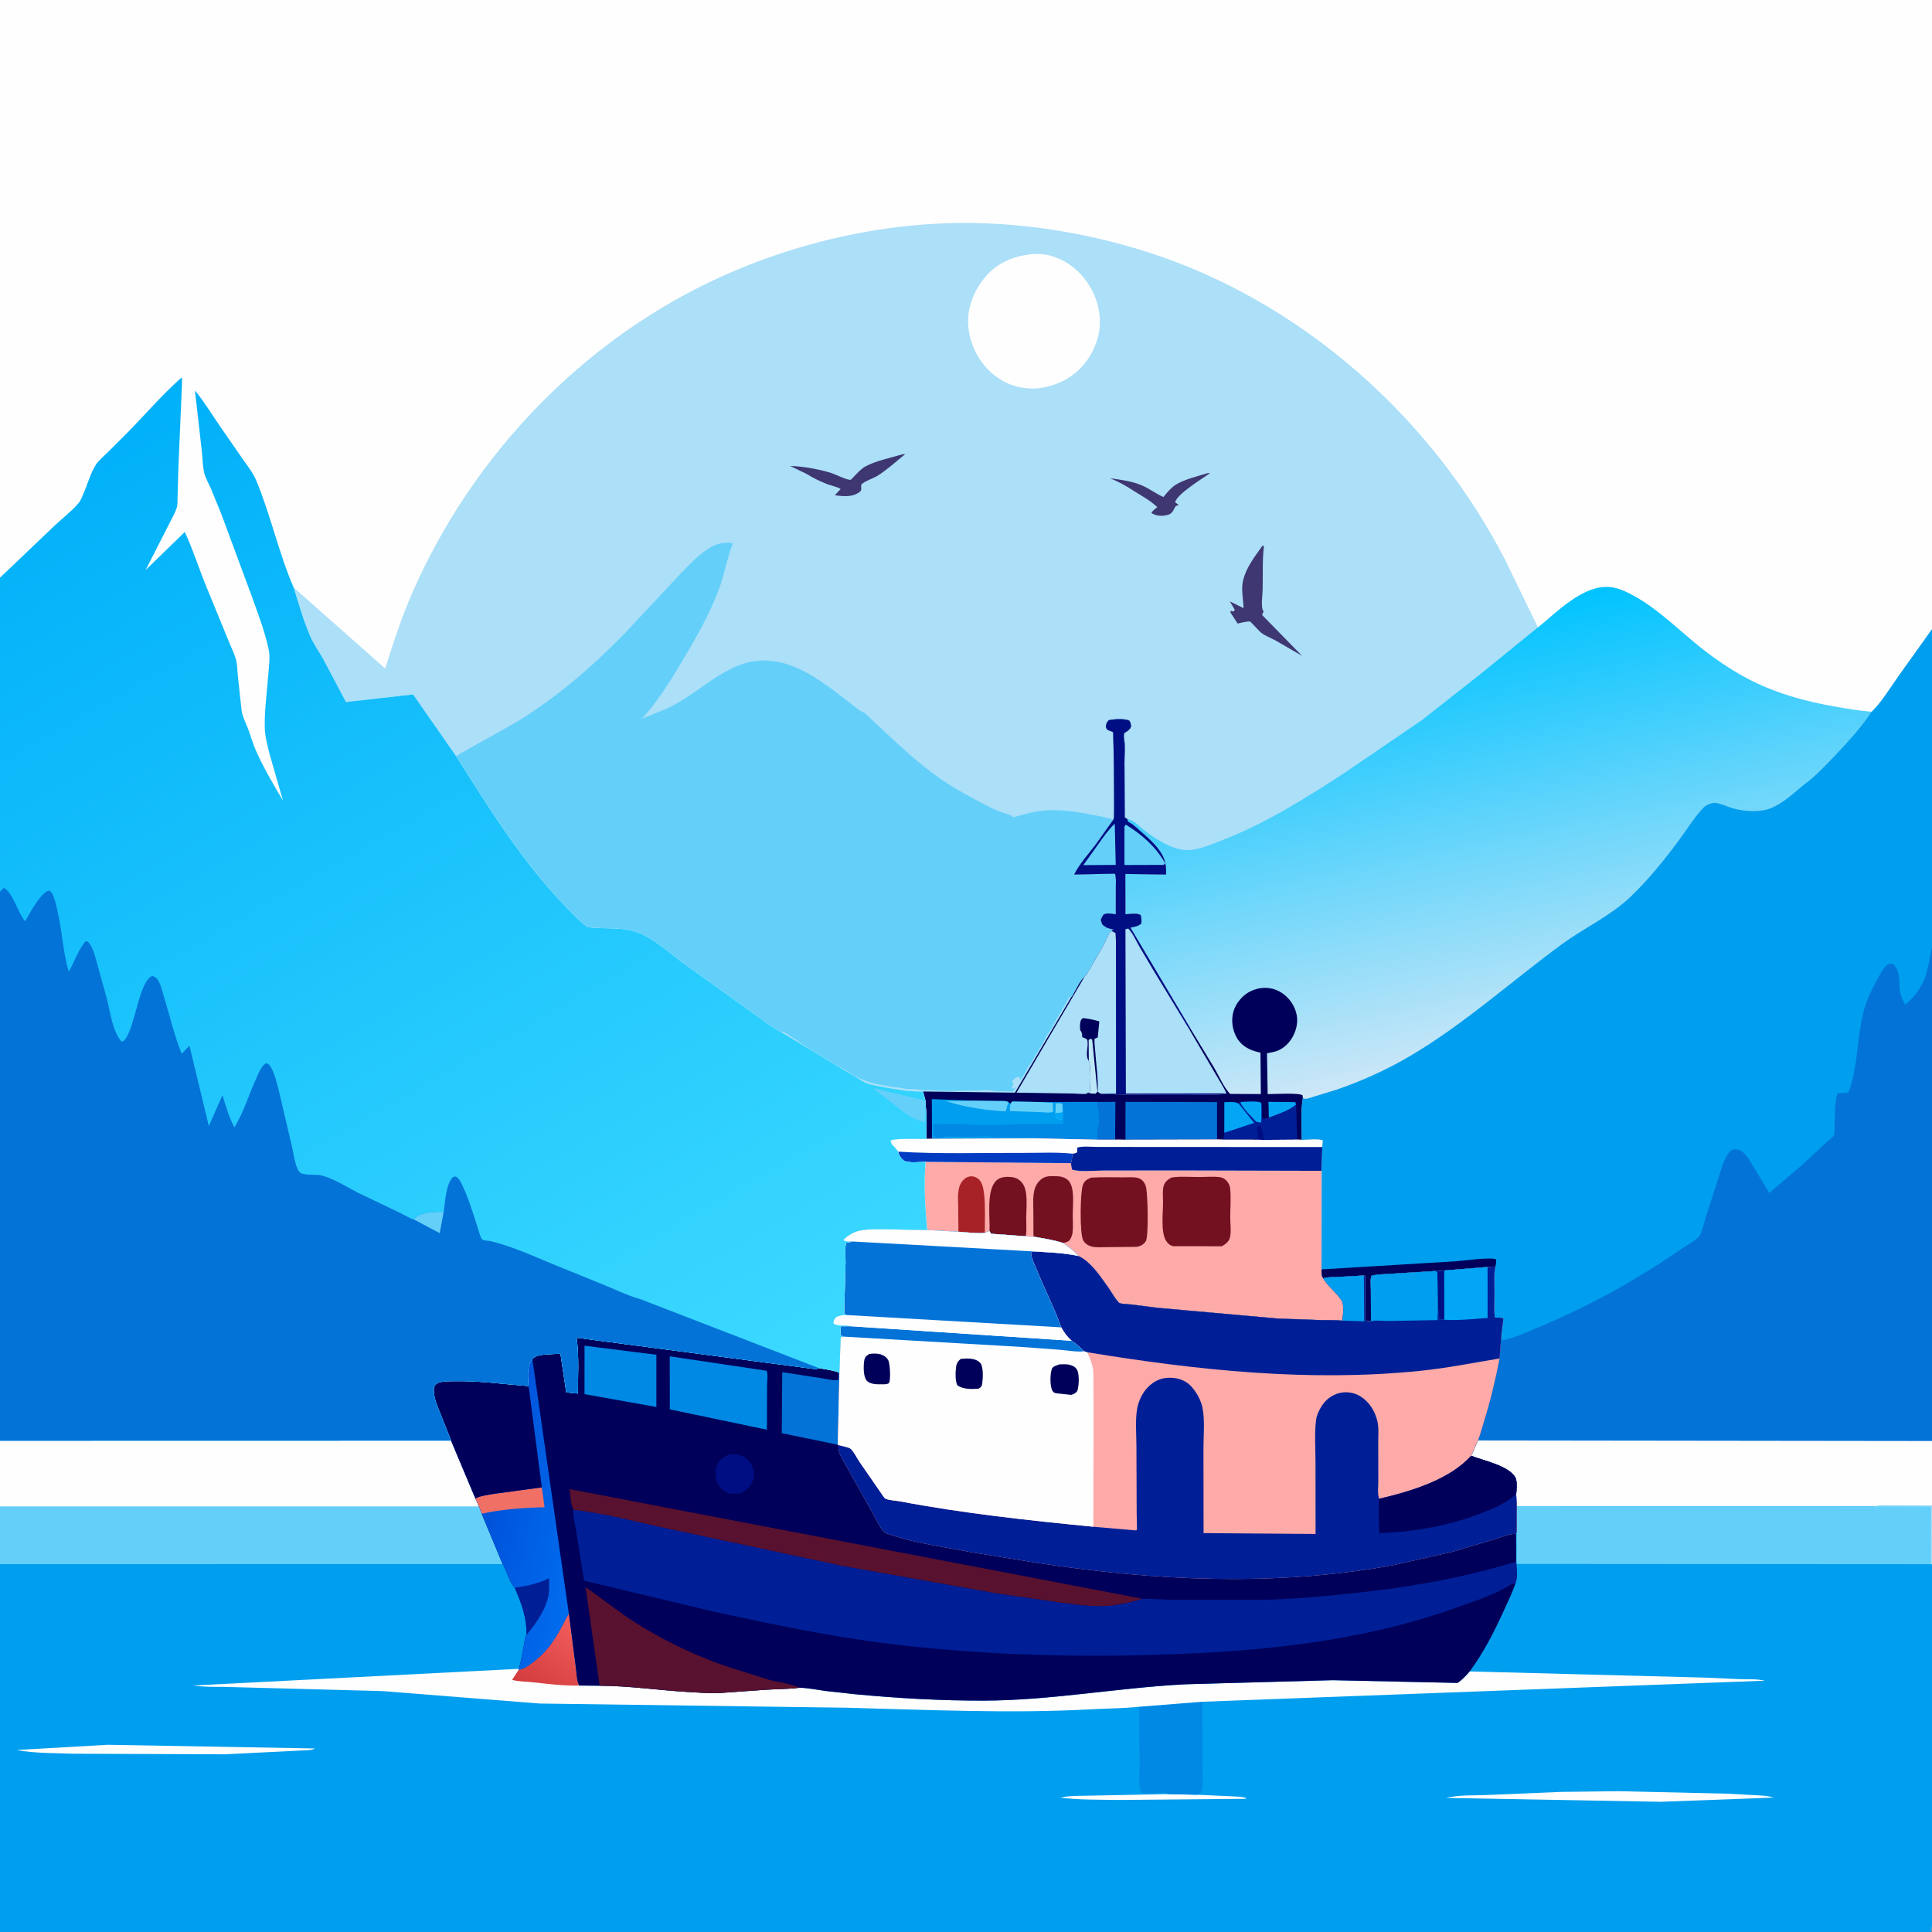
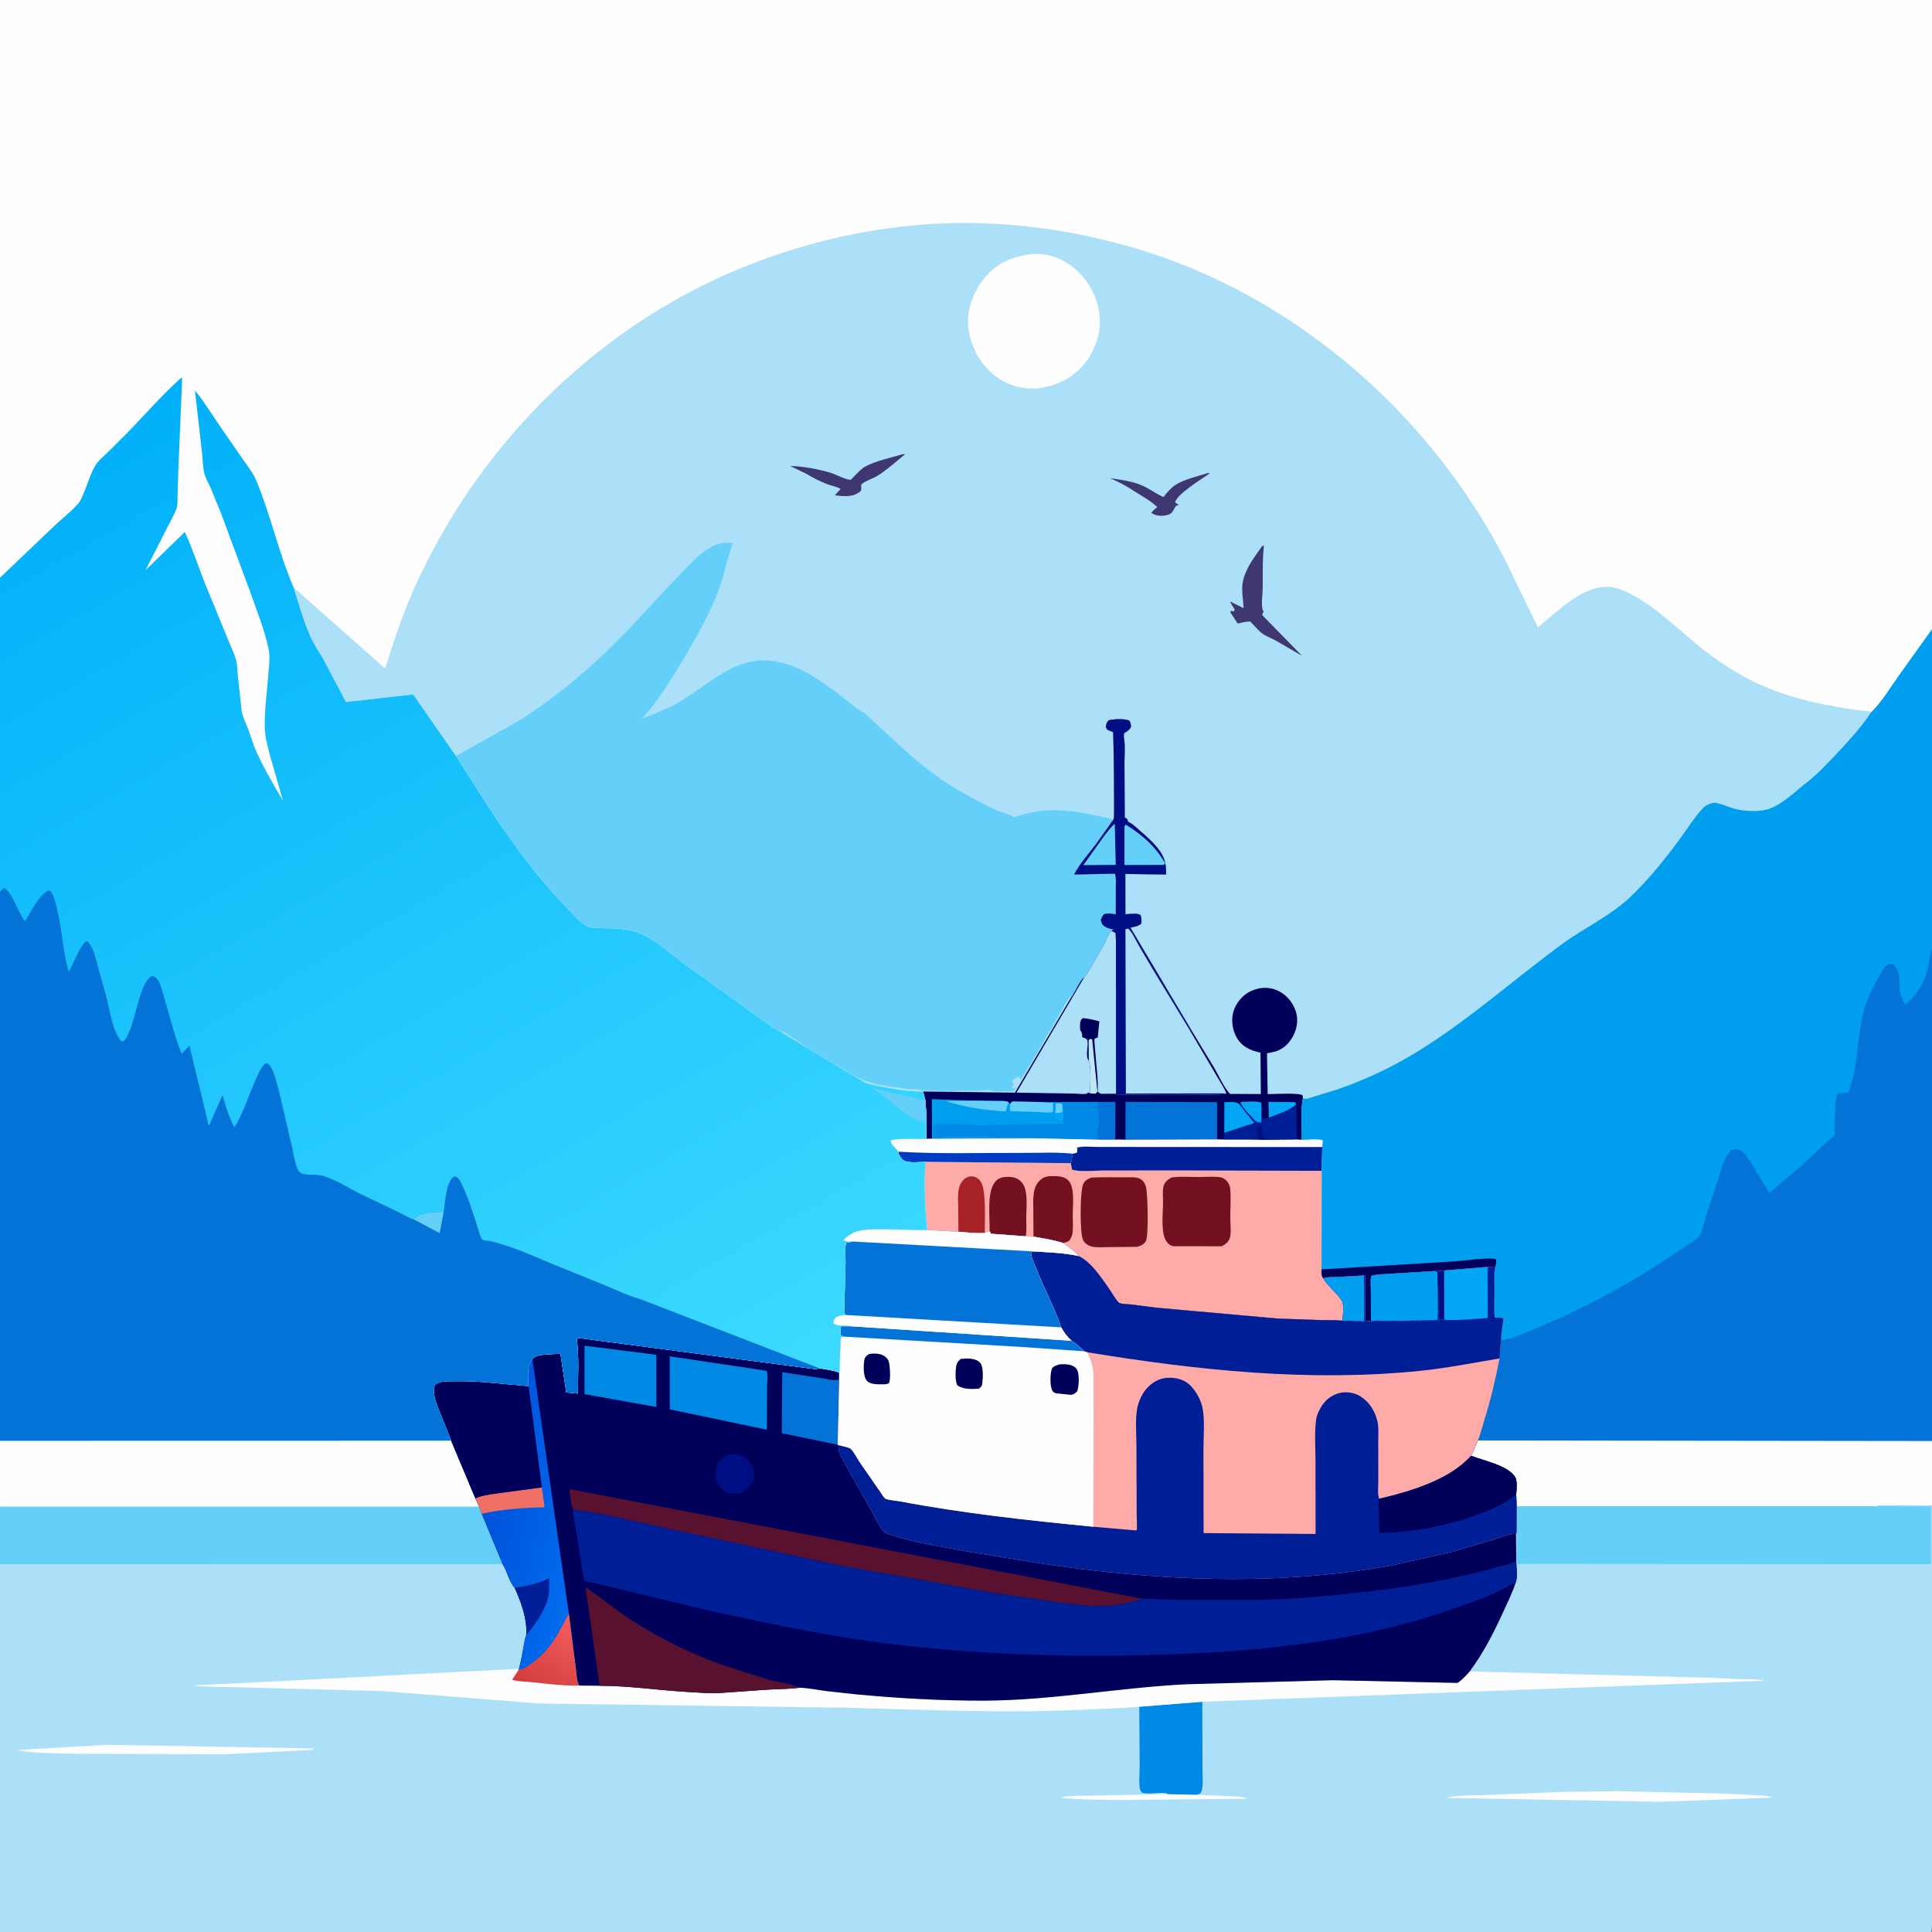
<svg xmlns="http://www.w3.org/2000/svg" version="1.1" style="display: block;" viewBox="0 0 2048 2048" width="1024" height="1024">
  <rect x="0" y="0" width="2048" height="2048" fill="#808080" stroke="none" />
  <defs>
    <linearGradient id="Gradient1" gradientUnits="userSpaceOnUse" x1="1639.46" y1="1111.52" x2="1545.26" y2="652.937">
      <stop class="stop0" offset="0" stop-opacity="1" stop-color="rgb(205,231,247)" />
      <stop class="stop1" offset="1" stop-opacity="1" stop-color="rgb(0,195,255)" />
    </linearGradient>
    <linearGradient id="Gradient2" gradientUnits="userSpaceOnUse" x1="569.372" y1="1794.24" x2="614.595" y2="1724.86">
      <stop class="stop0" offset="0" stop-opacity="1" stop-color="rgb(212,61,63)" />
      <stop class="stop1" offset="1" stop-opacity="1" stop-color="rgb(242,92,91)" />
    </linearGradient>
    <linearGradient id="Gradient3" gradientUnits="userSpaceOnUse" x1="514.668" y1="1597.5" x2="617.902" y2="1617.75">
      <stop class="stop0" offset="0" stop-opacity="1" stop-color="rgb(0,82,217)" />
      <stop class="stop1" offset="1" stop-opacity="1" stop-color="rgb(0,108,238)" />
    </linearGradient>
    <linearGradient id="Gradient4" gradientUnits="userSpaceOnUse" x1="133.818" y1="433.493" x2="763.022" y2="1526.52">
      <stop class="stop0" offset="0" stop-opacity="1" stop-color="rgb(0,176,249)" />
      <stop class="stop1" offset="1" stop-opacity="1" stop-color="rgb(61,218,255)" />
    </linearGradient>
  </defs>
  <path transform="translate(0,0)" fill="rgb(172,223,248)" d="M -0 612.371 L 0 -0 L 2048 0 L 2048 666.77 L 2048 1004.66 L 2048 1527.54 L 2048 1596.01 L 2048 1658.29 L 2048.05 1954.13 C 2048.05 1965.3 2049.77 2042.82 2047 2048 L -0 2048 L -0 1658.05 L 0 1657.25 L 0 1596.91 L 0 1527.2 L -0 945.144 L -0 612.371 z" />
  <path transform="translate(0,0)" fill="rgb(62,55,113)" d="M 1280.19 501.5 L 1282.75 501.5 C 1274.57 507.346 1247.47 523.753 1245.68 532.5 L 1249.5 535.278 L 1246.28 536.5 L 1243.52 541.437 C 1241.61 544.625 1239.41 545.534 1235.9 546.251 C 1230.72 547.307 1224.88 546.735 1220.5 543.703 C 1222.1 541.094 1224.46 539.505 1226.8 537.576 C 1219.31 530.513 1210.13 525.601 1201.45 520.129 C 1193.47 514.774 1185.61 510.729 1176.79 506.926 C 1188.48 508.687 1201 510.136 1211.82 515.14 C 1219.24 518.572 1225.73 523.569 1233.33 526.882 C 1237.02 522.168 1240.96 517.414 1245.99 514.076 C 1254.79 508.243 1270 504.769 1280.19 501.5 z" />
  <path transform="translate(0,0)" fill="rgb(62,55,113)" d="M 956.843 481.5 L 959.546 481.39 C 949.934 489.234 940.514 497.865 930.003 504.47 C 926.601 506.608 915.148 510.79 913.251 513.5 C 912.06 515.202 914.068 519.044 911.994 520.84 C 904.344 527.462 894.082 526.178 884.931 525.025 L 891.087 518.379 C 887.759 515.983 880.804 514.78 876.773 513.185 C 868.894 510.067 861.821 506.586 854.603 502.139 L 837.631 493.969 C 851.072 494.259 868.457 497.375 881.384 501.482 C 885.005 502.632 898.836 509.425 901.792 508.559 C 902.422 508.374 904.375 505.986 905.009 505.36 C 908.619 501.798 912.64 497.123 917.051 494.649 C 928.056 488.476 944.669 485.205 956.843 481.5 z" />
  <path transform="translate(0,0)" fill="rgb(62,55,113)" d="M 1338.25 578.5 L 1339.82 578.688 C 1338.04 594.306 1338.78 609.157 1338.47 624.773 C 1338.37 630.151 1336.54 642.629 1338.83 647.218 L 1339.5 648.186 C 1338.7 649.585 1338.42 650.371 1337.97 652 L 1380.2 695.187 L 1352.49 679.134 C 1347.24 676.112 1339.23 673.458 1335.14 669.114 L 1325.3 658.847 C 1320.93 658.642 1316.19 660.092 1311.91 660.973 L 1304.17 649 L 1305.02 647.5 L 1307.5 648.239 L 1308.97 646.5 L 1303.67 637.479 L 1318.21 644.653 C 1318.01 635.4 1315.52 624.941 1317.61 615.852 L 1317.96 614.5 C 1321.33 600.904 1330.34 589.806 1338.25 578.5 z" />
  <path transform="translate(0,0)" fill="rgb(254,254,254)" d="M 1093.65 269.401 C 1100.19 268.984 1106.39 269.135 1112.78 270.861 C 1132.21 276.109 1147.14 288.834 1156.77 306.214 C 1165.19 321.398 1168.59 341.453 1163.58 358.34 L 1163.06 360 C 1161.04 366.769 1157.75 374.096 1153.73 379.935 L 1152.98 381 L 1150.47 384.562 C 1137.25 400.93 1119.92 409.443 1099.24 411.733 C 1082.27 412.745 1066.75 407.951 1053.47 397.33 C 1038.4 385.275 1028.51 366.29 1026.54 347.197 C 1024.5 327.405 1031.81 308.942 1044.28 293.797 C 1056.8 278.583 1074.57 271.374 1093.65 269.401 z" />
  <path transform="translate(0,0)" fill="rgb(100,208,250)" d="M 483.392 801.414 L 548.6 764.802 C 591.064 738.498 628.256 706.393 662.982 670.594 L 720.803 608.774 C 728.82 600.592 736.708 591.82 745.952 585.001 C 755.981 577.602 764.427 573.93 776.911 575.773 C 770.695 591.391 768.173 608.373 762.251 624.214 C 752.276 650.9 738.037 675.867 723.5 700.277 C 710.891 721.449 697.312 743.484 680.594 761.709 C 693.906 756.366 707.36 751.657 719.771 744.314 C 753.294 724.478 781.547 692.809 824.5 701.597 L 826.144 701.921 C 851.939 707.274 875.256 725.426 895.792 741.032 C 902.361 746.024 909.239 752.445 916.71 755.95 C 947.834 784.69 978.61 816.223 1015.66 837.467 C 1028.48 844.821 1041.86 852.27 1055.29 858.465 C 1061.38 861.269 1069.36 862.549 1074.7 866.301 C 1083.91 863.641 1093.46 860.723 1103 859.603 C 1121.53 857.429 1141.19 860.152 1159.31 864.003 C 1165.86 865.394 1174.03 866.344 1180.13 869.009 L 1161.94 894.608 C 1154.21 904.967 1144.45 915.471 1138.66 927.012 L 1181.93 926.129 C 1183.42 930.707 1182.81 936.315 1182.82 941.12 L 1182.8 969.228 C 1178.17 968.72 1173.97 967.335 1169.79 969.5 C 1168.54 971.396 1167.65 972.985 1166.95 975.143 C 1167.94 979.293 1168.26 980.423 1172.17 982.738 C 1174.58 984.17 1177.91 984.733 1180.63 985.317 L 1178.21 986.748 C 1176.6 988.305 1175.84 988.923 1174.99 990.995 C 1171.95 998.458 1167.55 1006.05 1163.49 1013 L 1159.49 1020 C 1157.81 1022.87 1156.38 1025.61 1154.52 1028.41 C 1153.05 1030.61 1153.88 1029.31 1152.74 1031.54 C 1151.91 1033.18 1151.05 1034.03 1149.72 1035.25 C 1144.69 1039.97 1141.67 1047.16 1138.19 1053.07 C 1137.59 1054.08 1136.39 1056.76 1135.47 1057.17 L 1075.88 1158.28 L 978.453 1157.03 C 964.48 1157.28 949.841 1154.91 936.156 1152.28 C 929.31 1150.96 922.065 1149.94 915.749 1146.86 L 828.542 1094.32 C 818.367 1089.28 808.398 1080.96 799.018 1074.5 L 723.561 1020.4 C 710.972 1010.86 697.62 999.073 683.589 991.717 C 677.403 988.473 671.339 986.715 664.51 985.5 C 650.866 983.072 637.025 984.908 623.333 982.851 C 614.738 977.504 607.56 969.189 600.523 961.976 C 554.043 914.337 518.823 857.327 483.392 801.414 z" />
  <path transform="translate(0,0)" fill="rgb(172,223,248)" d="M 828.542 1094.32 L 829.275 1093.64 C 831.071 1094.22 832.3 1094.74 833.873 1095.83 L 837.109 1097.99 C 838.531 1098.86 839.833 1099.59 841.094 1100.69 L 842 1101.5 L 843.5 1101.51 L 844.5 1103 C 846.105 1103.81 845.661 1103.49 846.815 1104.34 L 864.2 1116.06 L 866.528 1117.42 L 875.75 1123.25 L 878.495 1124.75 C 880.656 1126.12 882.296 1127.21 884.674 1128.23 L 886.497 1128.98 C 889.668 1130.84 894.672 1133 897.497 1135.16 C 906.795 1142.28 920.558 1147.6 932 1149.76 L 934 1150 L 939 1151 L 945 1152 C 949.358 1152.74 954.837 1152.91 959 1154 C 964.344 1155.4 970.406 1153.76 975.25 1155.37 C 976.636 1155.84 975.883 1155.8 977.453 1155.8 L 990 1155.76 C 1005.11 1157.21 1021.38 1156.04 1036.62 1156.02 C 1041.09 1156.01 1046.68 1155.08 1051 1156 C 1053.87 1156.61 1055.34 1157.06 1058.38 1156.92 L 1062 1156.76 L 1073.5 1157 C 1075.26 1155.32 1076.03 1154.77 1077 1152.5 C 1075.66 1153.32 1074.56 1153.72 1073.09 1154.22 L 1072.42 1152.72 L 1074.39 1149.62 L 1072.95 1145.93 C 1075.32 1143.6 1077.25 1141.7 1080.61 1141.28 L 1081.49 1144.5 L 1082.25 1144.25 C 1084.04 1140.85 1087 1137.38 1088.5 1134 C 1089.75 1131.19 1088.12 1133.19 1089.96 1131.12 C 1091.75 1129.1 1092.61 1127.32 1094 1125 L 1096.25 1121.25 L 1097 1119.5 C 1100.92 1113.63 1095.67 1123.08 1099.12 1116.66 L 1103 1110 L 1105.25 1106.25 C 1107.01 1102.95 1108.98 1098.53 1111 1095.5 C 1114.89 1089.66 1109.78 1098.85 1113.08 1092.73 C 1114.2 1090.64 1115.66 1088.79 1116.64 1086.64 C 1118.15 1083.31 1120.12 1080.14 1122 1077 L 1130 1063 L 1133.75 1056.51 L 1135.47 1057.17 L 1075.88 1158.28 L 978.453 1157.03 C 964.48 1157.28 949.841 1154.91 936.156 1152.28 C 929.31 1150.96 922.065 1149.94 915.749 1146.86 L 828.542 1094.32 z" />
-   <path transform="translate(0,0)" fill="url(#Gradient1)" d="M 1630.27 665.065 C 1650.33 648.668 1678.39 619.591 1706.5 622.188 C 1715.96 623.062 1725.14 627.594 1733.29 632.201 C 1759.78 647.159 1781.53 669.681 1805.33 688.37 C 1818.51 698.718 1833.58 708.883 1848.19 716.979 C 1878.99 734.046 1913.28 743.546 1947.8 749.4 C 1959.79 751.433 1971.88 753.533 1984.02 754.351 C 1972.72 771.315 1958.27 787.07 1944.24 801.839 C 1934.26 812.346 1924.03 823.181 1912.25 831.724 C 1901.6 840.519 1888.19 853.22 1874.81 857.54 C 1867.51 859.896 1858.11 860.084 1850.54 859.374 C 1845.11 858.865 1839.89 857.788 1834.71 856.11 C 1829.9 854.554 1820.8 850.326 1815.91 851.119 C 1812.78 851.627 1809.8 853.185 1807.08 854.746 C 1796.65 865.252 1789.23 877.795 1780.48 889.639 C 1764.48 911.298 1747.11 933.006 1727.49 951.486 C 1706.71 971.059 1679.39 983.562 1656.35 1000.43 C 1602.22 1040.04 1552.56 1085.36 1494.53 1119.55 C 1470.28 1133.84 1443.64 1145.91 1417 1155.04 L 1393.07 1162.37 C 1390.56 1163.09 1386.56 1164.8 1384 1164.77 C 1382.46 1164.75 1382.35 1164.62 1381.1 1164.16 C 1378.56 1177.98 1380.01 1194.14 1379.97 1208.26 C 1384.52 1208.2 1399.34 1206.65 1402.32 1209 L 1401.68 1215.93 L 1401.1 1241.12 L 1400.89 1345.61 C 1401.03 1348.89 1400.41 1352.6 1402.69 1355.02 L 1403.59 1356.47 C 1408.31 1363.78 1415.96 1369.57 1421.16 1377 L 1422 1378.1 C 1425.26 1382.62 1423.47 1394.43 1423.08 1399.93 C 1415.44 1399.14 1407.26 1399.51 1399.56 1399.32 L 1354.58 1397.72 L 1227.07 1386.34 L 1198.89 1382.77 C 1195.38 1382.36 1190.15 1382.43 1186.91 1381.39 C 1184.53 1380.62 1177.2 1368.22 1175.49 1365.82 C 1167.1 1354.09 1157.48 1338.9 1144.48 1332.06 L 1143.32 1331.47 C 1139.25 1326.12 1132.26 1321.91 1126.96 1317.66 C 1117 1314.31 1105.87 1312.83 1095.54 1310.88 C 1092.93 1311.12 1089.76 1310.64 1087.11 1310.51 L 1050.5 1307.84 L 1048.94 1304.97 C 1047.06 1305.52 1045.64 1305.96 1043.93 1306.95 C 1035.03 1307.71 1024.97 1306.25 1015.98 1305.7 L 982.848 1303.91 C 980.643 1279.66 979.188 1255.94 981.159 1231.6 C 976.018 1231.71 962.12 1233.24 957.981 1230.16 C 954.703 1227.71 953.02 1224.68 952.007 1220.82 C 950.356 1217.93 947.531 1215.4 945.284 1212.94 C 944.731 1211.59 944.357 1210.4 943.995 1209 C 947.876 1206.47 975.342 1207.44 981.894 1207.31 C 981.906 1195.25 982.623 1182.71 981.153 1170.75 L 981.004 1166.6 L 978.453 1157.03 L 1075.88 1158.28 L 1135.47 1057.17 C 1136.39 1056.76 1137.59 1054.08 1138.19 1053.07 C 1141.67 1047.16 1144.69 1039.97 1149.72 1035.25 C 1151.05 1034.03 1151.91 1033.18 1152.74 1031.54 C 1153.88 1029.31 1153.05 1030.61 1154.52 1028.41 C 1156.38 1025.61 1157.81 1022.87 1159.49 1020 L 1163.49 1013 C 1167.55 1006.05 1171.95 998.458 1174.99 990.995 C 1175.84 988.923 1176.6 988.305 1178.21 986.748 L 1180.63 985.317 C 1177.91 984.733 1174.58 984.17 1172.17 982.738 C 1168.26 980.423 1167.94 979.293 1166.95 975.143 C 1167.65 972.985 1168.54 971.396 1169.79 969.5 C 1173.97 967.335 1178.17 968.72 1182.8 969.228 L 1182.82 941.12 C 1182.81 936.315 1183.42 930.707 1181.93 926.129 L 1138.66 927.012 C 1144.45 915.471 1154.21 904.967 1161.94 894.608 L 1180.13 869.009 L 1180.73 867.361 C 1181.66 863.458 1180.31 777.069 1180.02 776.501 C 1179.33 775.16 1174.72 774.511 1173.68 773.324 C 1172.98 772.526 1172.69 771.441 1172.2 770.5 C 1172.83 767.059 1172.84 766.219 1175.22 763.5 C 1180.81 762.222 1191.79 761.562 1197.07 763.876 C 1198.71 766.313 1198.72 767.667 1198.84 770.5 C 1197.44 773.647 1195.5 774.72 1192.65 776.554 L 1191.5 777.274 C 1191.3 779.456 1191.16 781.035 1191.55 783.209 C 1192.94 791.062 1191.95 800.597 1191.96 808.705 L 1192.25 866.5 L 1194.95 868.226 C 1203 869.737 1207.1 875.654 1213.39 880.518 C 1224.41 889.038 1241.39 899.839 1255.5 901.039 C 1268.57 902.152 1281.38 896.044 1293.33 891.523 C 1340.51 873.676 1384.83 845.735 1426.9 818.206 L 1506.93 763.624 L 1570 714.034 L 1630.27 665.065 z" />
  <path transform="translate(0,0)" fill="rgb(0,0,90)" d="M 1180.13 869.009 L 1180.73 867.361 C 1181.66 863.458 1180.31 777.069 1180.02 776.501 C 1179.33 775.16 1174.72 774.511 1173.68 773.324 C 1172.98 772.526 1172.69 771.441 1172.2 770.5 C 1172.83 767.059 1172.84 766.219 1175.22 763.5 C 1180.81 762.222 1191.79 761.562 1197.07 763.876 C 1198.71 766.313 1198.72 767.667 1198.84 770.5 C 1197.44 773.647 1195.5 774.72 1192.65 776.554 L 1191.5 777.274 C 1191.3 779.456 1191.16 781.035 1191.55 783.209 C 1192.94 791.062 1191.95 800.597 1191.96 808.705 L 1192.25 866.5 L 1194.95 868.226 L 1195.82 871.112 L 1197.53 872.002 C 1201.7 874.27 1205.54 878.137 1209.12 881.242 C 1218.4 889.275 1231.17 900.397 1234.67 912.695 L 1235.1 915.077 C 1236.3 919.041 1236.1 922.913 1236.06 927.001 L 1192.88 926.43 L 1192.94 969.172 C 1197.39 968.985 1205.21 967.598 1209.02 969.918 L 1209.27 970.762 C 1210.16 973.844 1210.17 975.831 1209.77 979 C 1206.49 982.041 1202.56 982.334 1198.29 983.345 L 1261.82 1090.19 L 1287.29 1132.25 C 1292.2 1140.63 1297.25 1152.56 1303.87 1159.58 L 1336.55 1159.74 L 1336.15 1115.86 L 1335.01 1115.61 C 1325.45 1113.51 1316.65 1109.34 1311.42 1100.68 C 1306.37 1092.3 1304.77 1081.43 1307.56 1072.02 C 1310.09 1063.48 1317.06 1055.08 1325 1051.08 C 1333.58 1046.76 1343.44 1045.73 1352.5 1049.26 C 1361.75 1052.87 1368.85 1060.26 1372.61 1069.38 C 1376.31 1078.32 1375.69 1087.43 1371.76 1096.16 C 1368.28 1103.9 1362.08 1110.85 1354 1113.92 C 1350.58 1115.22 1346.66 1115.79 1343.06 1116.49 L 1343.78 1159.82 C 1349.85 1159.82 1377.73 1158.19 1380.8 1161.08 L 1381.1 1164.16 C 1378.56 1177.98 1380.01 1194.14 1379.97 1208.26 L 1375.04 1208.1 L 1340.16 1208.36 L 1333.24 1208.19 L 1296.69 1208.15 L 1290.12 1207.98 L 1193.04 1208.2 L 1182.1 1208.15 L 1163.51 1208.14 L 1099.36 1206.76 L 987.968 1207.24 L 981.894 1207.31 C 981.906 1195.25 982.623 1182.71 981.153 1170.75 L 981.004 1166.6 L 978.453 1157.03 L 1075.88 1158.28 L 1135.47 1057.17 C 1136.39 1056.76 1137.59 1054.08 1138.19 1053.07 C 1141.67 1047.16 1144.69 1039.97 1149.72 1035.25 C 1151.05 1034.03 1151.91 1033.18 1152.74 1031.54 C 1153.88 1029.31 1153.05 1030.61 1154.52 1028.41 C 1156.38 1025.61 1157.81 1022.87 1159.49 1020 L 1163.49 1013 C 1167.55 1006.05 1171.95 998.458 1174.99 990.995 C 1175.84 988.923 1176.6 988.305 1178.21 986.748 L 1180.63 985.317 C 1177.91 984.733 1174.58 984.17 1172.17 982.738 C 1168.26 980.423 1167.94 979.293 1166.95 975.143 C 1167.65 972.985 1168.54 971.396 1169.79 969.5 C 1173.97 967.335 1178.17 968.72 1182.8 969.228 L 1182.82 941.12 C 1182.81 936.315 1183.42 930.707 1181.93 926.129 L 1138.66 927.012 C 1144.45 915.471 1154.21 904.967 1161.94 894.608 L 1180.13 869.009 z" />
  <path transform="translate(0,0)" fill="rgb(2,166,245)" d="M 1345.04 1184.81 L 1344.6 1168.02 L 1372.97 1168.31 L 1373.95 1170.98 C 1366.63 1177.45 1354.14 1181.34 1345.04 1184.81 z" />
  <path transform="translate(0,0)" fill="rgb(189,231,247)" d="M 1154.15 1124.8 L 1154 1102.5 L 1156 1101.07 L 1157.77 1102.07 L 1163.31 1157.16 L 1161.47 1159.33 C 1159.5 1159.23 1157.06 1159.39 1155.16 1158.89 C 1155.77 1153.23 1156.8 1128.54 1154.15 1124.8 z" />
  <path transform="translate(0,0)" fill="rgb(3,115,215)" d="M 1163.19 1168.11 L 1182.35 1168.03 L 1182.1 1208.15 L 1163.51 1208.14 L 1163.51 1197 C 1165.89 1193.41 1164.51 1180.37 1164.51 1175.5 C 1162.77 1173.76 1163.31 1170.54 1163.19 1168.11 z" />
  <path transform="translate(0,0)" fill="rgb(0,31,150)" d="M 1313.04 1169.92 L 1314.98 1168.14 C 1320.02 1168.1 1333.1 1166.62 1336.98 1169.07 L 1337.43 1170.34 C 1338.89 1174.81 1336.35 1182.94 1339 1186.21 L 1345.04 1184.81 C 1354.14 1181.34 1366.63 1177.45 1373.95 1170.98 L 1375.04 1208.1 L 1340.16 1208.36 L 1333.24 1208.19 L 1296.69 1208.15 L 1297.84 1200.76 L 1297.9 1168.43 C 1302.74 1168.34 1308.77 1167.39 1313.04 1169.92 z" />
  <path transform="translate(0,0)" fill="rgb(0,14,131)" d="M 1333.24 1208.19 L 1332.5 1194.8 L 1335.96 1192.71 C 1337.69 1197.85 1339.64 1202.94 1340.16 1208.36 L 1333.24 1208.19 z" />
  <path transform="translate(0,0)" fill="rgb(2,166,245)" d="M 1314.98 1168.14 C 1320.02 1168.1 1333.1 1166.62 1336.98 1169.07 C 1337 1175.85 1337.57 1183.19 1336.77 1189.9 C 1334.87 1189.75 1333.3 1189.54 1331.5 1188.93 C 1327.2 1183.92 1316.23 1174.22 1314.98 1168.14 z" />
  <path transform="translate(0,0)" fill="rgb(2,166,245)" d="M 1297.84 1200.76 L 1297.9 1168.43 C 1302.74 1168.34 1308.77 1167.39 1313.04 1169.92 L 1329.44 1190.37 L 1297.84 1200.76 z" />
  <path transform="translate(0,0)" fill="rgb(3,115,215)" d="M 1193.04 1208.2 L 1193.12 1168.02 L 1290.13 1168.29 L 1290.12 1207.98 L 1193.04 1208.2 z" />
  <path transform="translate(0,0)" fill="rgb(0,158,238)" d="M 987.968 1207.24 L 987.766 1165.1 L 1033.16 1166.79 L 1059.27 1167.12 C 1062.47 1167.18 1066.29 1166.76 1069.2 1168.37 L 1071.03 1170 L 1073 1167.67 L 1102.48 1168.19 L 1163.19 1168.11 C 1163.31 1170.54 1162.77 1173.76 1164.51 1175.5 C 1164.51 1180.37 1165.89 1193.41 1163.51 1197 L 1163.51 1208.14 L 1099.36 1206.76 L 987.968 1207.24 z" />
  <path transform="translate(0,0)" fill="rgb(100,208,250)" d="M 1118.97 1169.33 C 1121.49 1169.29 1123.87 1168.96 1126.22 1169.94 C 1127.1 1175.32 1126.92 1180.68 1126.89 1186.1 L 1125.34 1186.83 C 1123.46 1186.55 1121.86 1186.5 1120.26 1185.38 C 1118.91 1184.43 1118.88 1181.28 1118.59 1179.67 C 1119.13 1176.4 1118.88 1172.66 1118.97 1169.33 z" />
  <path transform="translate(0,0)" fill="rgb(2,166,245)" d="M 1126.22 1169.94 C 1127.1 1175.32 1126.92 1180.68 1126.89 1186.1 L 1125.34 1186.83 C 1123.46 1186.55 1121.86 1186.5 1120.26 1185.38 C 1118.91 1184.43 1118.88 1181.28 1118.59 1179.67 C 1121.22 1179.67 1124.07 1180.11 1126.29 1178.5 L 1126.22 1169.94 z" />
  <path transform="translate(0,0)" fill="rgb(100,208,250)" d="M 1071.03 1170 L 1073 1167.67 L 1102.48 1168.19 L 1116.22 1168.9 L 1116.31 1178.5 C 1112.89 1180.18 1106.6 1179.04 1102.69 1178.88 L 1071 1177.8 C 1069.85 1175.13 1071.07 1172.9 1071.03 1170 z" />
  <path transform="translate(0,0)" fill="rgb(100,208,250)" d="M 1033.16 1166.79 L 1059.27 1167.12 C 1062.47 1167.18 1066.29 1166.76 1069.2 1168.37 C 1067.73 1170.92 1067.05 1175.22 1066.18 1178.12 C 1044.18 1176.86 1023.93 1174.03 1002.82 1167.24 L 1033.16 1166.79 z" />
  <path transform="translate(0,0)" fill="rgb(0,136,229)" d="M 1102.48 1168.19 L 1163.19 1168.11 C 1163.31 1170.54 1162.77 1173.76 1164.51 1175.5 C 1164.51 1180.37 1165.89 1193.41 1163.51 1197 L 1163.51 1208.14 L 1099.36 1206.76 C 1095.4 1205.16 1090.79 1205.68 1086.56 1205.65 L 1064.27 1205.57 C 1060.4 1205.55 1055.79 1206.02 1052.02 1205.26 C 1045.34 1203.91 1036.46 1205.08 1029.5 1205 L 1008 1204.76 C 1006.02 1204.81 1002.83 1204.35 1001 1205 L 999.5 1206 C 996.082 1206 992.037 1206.74 989.25 1204.75 C 989.555 1200.27 989.284 1195.95 988.969 1191.49 L 1026.05 1191.73 C 1033.51 1193.05 1041.29 1192.54 1048.9 1192.53 L 1095.52 1191.37 L 1117.41 1191.33 C 1120.67 1191.32 1124.36 1191.81 1127.4 1190.5 L 1126.89 1186.1 C 1126.92 1180.68 1127.1 1175.32 1126.22 1169.94 C 1123.87 1168.96 1121.49 1169.29 1118.97 1169.33 L 1116.22 1168.9 L 1102.48 1168.19 z" />
  <path transform="translate(0,0)" fill="rgb(172,223,248)" d="M 1178.21 986.748 C 1179.83 987.484 1181.15 988.16 1182.64 989.144 L 1182.95 997.642 L 1183.05 1159.4 L 1166.84 1159.42 C 1165.74 1158.92 1164.61 1157.96 1163.61 1157.27 C 1164.28 1142.83 1161.79 1127.48 1160.87 1113 C 1160.62 1109.02 1159.92 1105.16 1160.26 1101.15 L 1163.67 1099.75 L 1165.32 1082.72 C 1159.79 1080.95 1153.76 1079.89 1148 1079.18 L 1146.03 1081 C 1144.43 1084.64 1144.86 1088.12 1145.02 1092 C 1146.93 1094.11 1146.95 1095.76 1147.18 1098.46 L 1147.25 1099.5 L 1150.31 1100.57 C 1150.51 1100.66 1152.31 1101.83 1152.37 1102 C 1154.47 1107.83 1150.31 1117.01 1153.32 1123.23 L 1154.15 1124.8 C 1156.8 1128.54 1155.77 1153.23 1155.16 1158.89 C 1154.6 1158.56 1154.01 1158.28 1153.42 1158 C 1152.95 1158.44 1152.59 1159.06 1152 1159.32 C 1149.91 1160.24 1141.23 1159.23 1138.59 1159.21 L 1077.52 1158.26 L 1149.72 1035.25 C 1151.05 1034.03 1151.91 1033.18 1152.74 1031.54 C 1153.88 1029.31 1153.05 1030.61 1154.52 1028.41 C 1156.38 1025.61 1157.81 1022.87 1159.49 1020 L 1163.49 1013 C 1167.55 1006.05 1171.95 998.458 1174.99 990.995 C 1175.84 988.923 1176.6 988.305 1178.21 986.748 z" />
  <path transform="translate(0,0)" fill="rgb(172,223,248)" d="M 1180.13 869.009 L 1180.73 867.361 C 1181.66 863.458 1180.31 777.069 1180.02 776.501 C 1179.33 775.16 1174.72 774.511 1173.68 773.324 C 1172.98 772.526 1172.69 771.441 1172.2 770.5 C 1172.83 767.059 1172.84 766.219 1175.22 763.5 C 1180.81 762.222 1191.79 761.562 1197.07 763.876 C 1198.71 766.313 1198.72 767.667 1198.84 770.5 C 1197.44 773.647 1195.5 774.72 1192.65 776.554 L 1191.5 777.274 C 1191.3 779.456 1191.16 781.035 1191.55 783.209 C 1192.94 791.062 1191.95 800.597 1191.96 808.705 L 1192.25 866.5 L 1194.95 868.226 L 1195.82 871.112 L 1197.53 872.002 C 1201.7 874.27 1205.54 878.137 1209.12 881.242 C 1218.4 889.275 1231.17 900.397 1234.67 912.695 L 1235.1 915.077 C 1236.3 919.041 1236.1 922.913 1236.06 927.001 L 1192.88 926.43 L 1192.94 969.172 C 1197.39 968.985 1205.21 967.598 1209.02 969.918 L 1209.27 970.762 C 1210.16 973.844 1210.17 975.831 1209.77 979 C 1206.49 982.041 1202.56 982.334 1198.29 983.345 L 1261.82 1090.19 L 1260.73 1091.2 L 1289.5 1140.13 C 1292.91 1146.16 1297.47 1152.63 1300.01 1159.03 L 1299.1 1159.64 C 1295.45 1161.41 1169.69 1160.6 1166.84 1159.42 L 1183.05 1159.4 L 1182.95 997.642 L 1182.64 989.144 C 1181.15 988.16 1179.83 987.484 1178.21 986.748 L 1180.63 985.317 C 1177.91 984.733 1174.58 984.17 1172.17 982.738 C 1168.26 980.423 1167.94 979.293 1166.95 975.143 C 1167.65 972.985 1168.54 971.396 1169.79 969.5 C 1173.97 967.335 1178.17 968.72 1182.8 969.228 L 1182.82 941.12 C 1182.81 936.315 1183.42 930.707 1181.93 926.129 L 1138.66 927.012 C 1144.45 915.471 1154.21 904.967 1161.94 894.608 L 1180.13 869.009 z" />
  <path transform="translate(0,0)" fill="rgb(0,14,131)" d="M 1180.13 869.009 L 1180.73 867.361 C 1181.66 863.458 1180.31 777.069 1180.02 776.501 C 1179.33 775.16 1174.72 774.511 1173.68 773.324 C 1172.98 772.526 1172.69 771.441 1172.2 770.5 C 1172.83 767.059 1172.84 766.219 1175.22 763.5 C 1180.81 762.222 1191.79 761.562 1197.07 763.876 C 1198.71 766.313 1198.72 767.667 1198.84 770.5 C 1197.44 773.647 1195.5 774.72 1192.65 776.554 L 1191.5 777.274 C 1191.3 779.456 1191.16 781.035 1191.55 783.209 C 1192.94 791.062 1191.95 800.597 1191.96 808.705 L 1192.25 866.5 L 1194.95 868.226 L 1195.82 871.112 L 1197.53 872.002 C 1201.7 874.27 1205.54 878.137 1209.12 881.242 C 1218.4 889.275 1231.17 900.397 1234.67 912.695 L 1235.1 915.077 C 1236.3 919.041 1236.1 922.913 1236.06 927.001 L 1192.88 926.43 L 1192.94 969.172 C 1197.39 968.985 1205.21 967.598 1209.02 969.918 L 1209.27 970.762 C 1210.16 973.844 1210.17 975.831 1209.77 979 C 1206.49 982.041 1202.56 982.334 1198.29 983.345 L 1261.82 1090.19 L 1260.73 1091.2 L 1221.86 1027.22 L 1207.28 1002.49 C 1203.83 996.4 1200.88 989.319 1195.98 984.306 L 1193.02 985.049 L 1193.48 1159.16 L 1300.01 1159.03 L 1299.1 1159.64 C 1295.45 1161.41 1169.69 1160.6 1166.84 1159.42 L 1183.05 1159.4 L 1182.95 997.642 L 1182.64 989.144 C 1181.15 988.16 1179.83 987.484 1178.21 986.748 L 1180.63 985.317 C 1177.91 984.733 1174.58 984.17 1172.17 982.738 C 1168.26 980.423 1167.94 979.293 1166.95 975.143 C 1167.65 972.985 1168.54 971.396 1169.79 969.5 C 1173.97 967.335 1178.17 968.72 1182.8 969.228 L 1182.82 941.12 C 1182.81 936.315 1183.42 930.707 1181.93 926.129 L 1138.66 927.012 C 1144.45 915.471 1154.21 904.967 1161.94 894.608 L 1180.13 869.009 z" />
  <path transform="translate(0,0)" fill="rgb(100,208,250)" d="M 1164.17 894.962 C 1169.63 887.304 1174.82 879.662 1181.68 873.152 L 1182.72 916.833 L 1148.35 917.094 L 1164.17 894.962 z" />
  <path transform="translate(0,0)" fill="rgb(100,208,250)" d="M 1191.98 876 L 1193.5 874.187 C 1210.71 884.951 1224.98 897.292 1235.1 915.077 L 1233.47 916.823 L 1191.99 916.954 L 1191.98 876 z" />
  <path transform="translate(0,0)" fill="rgb(254,170,169)" d="M 1099.36 1206.76 L 1163.51 1208.14 L 1182.1 1208.15 L 1193.04 1208.2 L 1290.12 1207.98 L 1296.69 1208.15 L 1333.24 1208.19 L 1340.16 1208.36 L 1375.04 1208.1 L 1379.97 1208.26 C 1384.52 1208.2 1399.34 1206.65 1402.32 1209 L 1401.68 1215.93 L 1401.1 1241.12 L 1400.89 1345.61 C 1401.03 1348.89 1400.41 1352.6 1402.69 1355.02 L 1403.59 1356.47 C 1408.31 1363.78 1415.96 1369.57 1421.16 1377 L 1422 1378.1 C 1425.26 1382.62 1423.47 1394.43 1423.08 1399.93 C 1415.44 1399.14 1407.26 1399.51 1399.56 1399.32 L 1354.58 1397.72 L 1227.07 1386.34 L 1198.89 1382.77 C 1195.38 1382.36 1190.15 1382.43 1186.91 1381.39 C 1184.53 1380.62 1177.2 1368.22 1175.49 1365.82 C 1167.1 1354.09 1157.48 1338.9 1144.48 1332.06 L 1143.32 1331.47 C 1139.25 1326.12 1132.26 1321.91 1126.96 1317.66 C 1117 1314.31 1105.87 1312.83 1095.54 1310.88 C 1092.93 1311.12 1089.76 1310.64 1087.11 1310.51 L 1050.5 1307.84 L 1048.94 1304.97 C 1047.06 1305.52 1045.64 1305.96 1043.93 1306.95 C 1035.03 1307.71 1024.97 1306.25 1015.98 1305.7 L 982.848 1303.91 C 980.643 1279.66 979.188 1255.94 981.159 1231.6 C 976.018 1231.71 962.12 1233.24 957.981 1230.16 C 954.703 1227.71 953.02 1224.68 952.007 1220.82 C 950.356 1217.93 947.531 1215.4 945.284 1212.94 C 944.731 1211.59 944.357 1210.4 943.995 1209 C 947.876 1206.47 975.342 1207.44 981.894 1207.31 L 987.968 1207.24 L 1099.36 1206.76 z" />
  <path transform="translate(0,0)" fill="rgb(167,34,38)" d="M 1015.98 1305.7 L 1015.7 1279.26 C 1015.67 1269.99 1014.14 1258.26 1021.03 1250.94 C 1023.36 1248.45 1026.56 1246.89 1030.02 1246.94 C 1033.4 1247 1037 1249.01 1038.98 1251.74 C 1041.91 1255.76 1042.76 1261.56 1043.25 1266.37 C 1044.61 1279.62 1043.9 1293.6 1043.93 1306.95 C 1035.03 1307.71 1024.97 1306.25 1015.98 1305.7 z" />
  <path transform="translate(0,0)" fill="rgb(116,17,33)" d="M 1048.94 1304.97 C 1049.66 1290.58 1045.08 1261.57 1056.41 1251.22 C 1060.5 1247.49 1066.68 1247.18 1071.94 1247.71 C 1076.97 1248.23 1080.64 1250.18 1083.75 1254.21 C 1090.15 1262.55 1087.88 1280.04 1087.84 1290.26 C 1087.81 1296.13 1088.35 1302.67 1087.68 1308.48 C 1087.57 1309.38 1087.4 1309.74 1087.11 1310.51 L 1050.5 1307.84 L 1048.94 1304.97 z" />
  <path transform="translate(0,0)" fill="rgb(116,17,33)" d="M 1095.54 1310.88 L 1095.37 1282.97 C 1095.39 1272.87 1093.93 1260.17 1101.44 1252.2 C 1107.03 1246.27 1111.89 1246.64 1119.5 1246.78 C 1124.33 1246.86 1129.36 1247.95 1132.76 1251.66 C 1139.55 1259.06 1137.14 1277.55 1137.14 1287.13 C 1137.14 1293.54 1137.71 1300.65 1136.93 1306.99 C 1136.63 1309.41 1135.13 1313.42 1133.28 1315.17 C 1131.76 1316.6 1128.93 1317.12 1126.96 1317.66 C 1117 1314.31 1105.87 1312.83 1095.54 1310.88 z" />
  <path transform="translate(0,0)" fill="rgb(116,17,33)" d="M 1156.61 1248.34 C 1168.14 1247.65 1179.88 1247.99 1191.44 1248.04 C 1196.49 1248.07 1203.83 1247.21 1208.35 1249.5 C 1211.4 1251.04 1213.45 1253.91 1214.51 1257.1 C 1216.84 1264.07 1217.71 1310.59 1214.63 1315.65 C 1212.42 1319.29 1209.26 1320.69 1205.32 1321.7 L 1173.08 1322.02 C 1167.87 1322.02 1161.39 1322.71 1156.41 1321.16 C 1153.02 1320.1 1149.74 1317.81 1148.13 1314.58 C 1144.48 1307.2 1144.95 1264.08 1147.89 1256.13 C 1149.61 1251.47 1152.29 1250.2 1156.61 1248.34 z" />
  <path transform="translate(0,0)" fill="rgb(116,17,33)" d="M 1241.66 1248.26 C 1250.81 1246.76 1260.74 1247.67 1270 1247.7 C 1277.5 1247.72 1285.95 1246.9 1293.35 1247.91 C 1296.73 1248.36 1300.03 1250.87 1301.81 1253.72 C 1302.97 1255.57 1303.7 1257.31 1303.96 1259.5 C 1305.13 1269.67 1304.07 1280.95 1304.13 1291.24 C 1304.17 1297.27 1305.38 1306.96 1303.58 1312.59 C 1302.28 1316.68 1298.66 1319.13 1295.1 1321.09 L 1244 1321.02 C 1240.57 1320.52 1238.06 1318.35 1236.21 1315.5 C 1230.25 1306.33 1232.86 1285.48 1232.89 1274.64 C 1232.91 1269.44 1232.09 1262.1 1233.5 1257.16 C 1234.78 1252.66 1237.85 1250.61 1241.66 1248.26 z" />
  <path transform="translate(0,0)" fill="rgb(254,254,254)" d="M 1099.36 1206.76 L 1163.51 1208.14 L 1182.1 1208.15 L 1193.04 1208.2 L 1290.12 1207.98 L 1296.69 1208.15 L 1333.24 1208.19 L 1340.16 1208.36 L 1375.04 1208.1 L 1379.97 1208.26 C 1384.52 1208.2 1399.34 1206.65 1402.32 1209 L 1401.68 1215.93 L 1401.1 1241.12 L 1247.83 1240.74 L 1169.17 1240.83 C 1160.03 1240.82 1144.54 1242.67 1136.31 1239.74 L 1135.16 1232.99 L 981.159 1231.6 C 976.018 1231.71 962.12 1233.24 957.981 1230.16 C 954.703 1227.71 953.02 1224.68 952.007 1220.82 C 950.356 1217.93 947.531 1215.4 945.284 1212.94 C 944.731 1211.59 944.357 1210.4 943.995 1209 C 947.876 1206.47 975.342 1207.44 981.894 1207.31 L 987.968 1207.24 L 1099.36 1206.76 z" />
  <path transform="translate(0,0)" fill="rgb(0,59,194)" d="M 952.007 1220.82 C 996.113 1223.51 1041.11 1221.93 1085.33 1222.11 C 1102.22 1222.18 1120.26 1221.14 1137 1222.97 C 1136.57 1224.93 1136.07 1231.8 1135.16 1232.99 L 981.159 1231.6 C 976.018 1231.71 962.12 1233.24 957.981 1230.16 C 954.703 1227.71 953.02 1224.68 952.007 1220.82 z" />
  <path transform="translate(0,0)" fill="rgb(0,31,150)" d="M 1137 1222.97 C 1138.96 1222.81 1140.14 1222.39 1141.89 1221.5 L 1141.85 1216.5 C 1148.14 1214.7 1156.45 1215.79 1163.08 1215.78 L 1210.06 1215.84 L 1401.68 1215.93 L 1401.1 1241.12 L 1247.83 1240.74 L 1169.17 1240.83 C 1160.03 1240.82 1144.54 1242.67 1136.31 1239.74 L 1135.16 1232.99 C 1136.07 1231.8 1136.57 1224.93 1137 1222.97 z" />
  <path transform="translate(0,0)" fill="rgb(0,158,238)" d="M 1984.02 754.351 C 1994.8 743.778 2003.82 728.671 2012.58 716.333 L 2048 666.77 L 2048 1004.66 L 2048 1527.54 L 2048 1596.01 L 2010.25 1596.2 C 2002.61 1596.25 1994.44 1595.85 1986.87 1596.82 L 1607.73 1596.75 L 1607.22 1583.74 C 1607.56 1579.74 1608.4 1569.93 1606.42 1566.36 C 1599.35 1553.61 1572.45 1548.38 1559.33 1543.18 C 1562.33 1538.01 1564.01 1532.28 1566.69 1526.95 C 1569.38 1520.61 1571.05 1513.36 1573.12 1506.74 C 1580.01 1484.76 1585.31 1462.63 1589.65 1440.02 L 1591.45 1415.02 L 1593.6 1398 C 1591.77 1395.98 1587.41 1397.17 1584.51 1396.5 C 1583.46 1387.5 1584.16 1377.82 1584.19 1368.75 C 1584.22 1360.36 1583.4 1350.79 1585.12 1342.61 L 1576.87 1343.04 L 1530.92 1346.77 C 1528.23 1347.11 1524.98 1348.06 1522.53 1346.62 L 1521.24 1347.35 L 1461.18 1351.02 L 1454.03 1352.21 C 1452.37 1355.65 1453.17 1361.73 1453.18 1365.58 L 1453.31 1400.64 C 1450.93 1400.53 1449.52 1400.58 1447.32 1399.5 L 1446.93 1352.21 L 1445.78 1352.09 L 1417.97 1353.62 C 1413.08 1353.89 1407.38 1353.61 1402.69 1355.02 C 1400.41 1352.6 1401.03 1348.89 1400.89 1345.61 L 1401.1 1241.12 L 1401.68 1215.93 L 1402.32 1209 C 1399.34 1206.65 1384.52 1208.2 1379.97 1208.26 C 1380.01 1194.14 1378.56 1177.98 1381.1 1164.16 C 1382.35 1164.62 1382.46 1164.75 1384 1164.77 C 1386.56 1164.8 1390.56 1163.09 1393.07 1162.37 L 1417 1155.04 C 1443.64 1145.91 1470.28 1133.84 1494.53 1119.55 C 1552.56 1085.36 1602.22 1040.04 1656.35 1000.43 C 1679.39 983.562 1706.71 971.059 1727.49 951.486 C 1747.11 933.006 1764.48 911.298 1780.48 889.639 C 1789.23 877.795 1796.65 865.252 1807.08 854.746 C 1809.8 853.185 1812.78 851.627 1815.91 851.119 C 1820.8 850.326 1829.9 854.554 1834.71 856.11 C 1839.89 857.788 1845.11 858.865 1850.54 859.374 C 1858.11 860.084 1867.51 859.896 1874.81 857.54 C 1888.19 853.22 1901.6 840.519 1912.25 831.724 C 1924.03 823.181 1934.26 812.346 1944.24 801.839 C 1958.27 787.07 1972.72 771.315 1984.02 754.351 z" />
  <path transform="translate(0,0)" fill="rgb(0,0,90)" d="M 1400.89 1345.61 L 1542.76 1337.03 C 1550.92 1336.53 1580.51 1332.24 1585.85 1335 C 1586.11 1338 1586 1339.73 1585.12 1342.61 L 1576.87 1343.04 L 1530.92 1346.77 C 1528.23 1347.11 1524.98 1348.06 1522.53 1346.62 L 1521.24 1347.35 L 1461.18 1351.02 L 1454.03 1352.21 C 1452.37 1355.65 1453.17 1361.73 1453.18 1365.58 L 1453.31 1400.64 C 1450.93 1400.53 1449.52 1400.58 1447.32 1399.5 L 1446.93 1352.21 L 1445.78 1352.09 L 1417.97 1353.62 C 1413.08 1353.89 1407.38 1353.61 1402.69 1355.02 C 1400.41 1352.6 1401.03 1348.89 1400.89 1345.61 z" />
  <path transform="translate(0,0)" fill="rgb(3,115,215)" d="M 2048 1004.66 L 2048 1527.54 L 2048 1596.01 L 2010.25 1596.2 C 2002.61 1596.25 1994.44 1595.85 1986.87 1596.82 L 1607.73 1596.75 L 1607.22 1583.74 C 1607.56 1579.74 1608.4 1569.93 1606.42 1566.36 C 1599.35 1553.61 1572.45 1548.38 1559.33 1543.18 C 1562.33 1538.01 1564.01 1532.28 1566.69 1526.95 C 1569.38 1520.61 1571.05 1513.36 1573.12 1506.74 C 1580.01 1484.76 1585.31 1462.63 1589.65 1440.02 L 1591.45 1415.02 C 1591.63 1417.31 1591.71 1418.67 1592.5 1420.85 C 1606.72 1418.02 1621.05 1411.15 1634.38 1405.52 C 1686.88 1383.37 1735.21 1356.45 1782.09 1324.08 C 1786.75 1320.87 1799.62 1313.85 1801.99 1309.34 C 1804.93 1303.73 1806.48 1295.79 1808.31 1289.68 L 1821.05 1250.6 C 1824.3 1240.97 1827.33 1226.55 1834.91 1219.5 C 1837.55 1218.34 1839.35 1217.94 1842.23 1218.62 C 1849.43 1220.33 1853.72 1228.8 1857.39 1234.61 L 1875.49 1264.7 L 1910.65 1234.58 L 1936.33 1210.78 C 1938.45 1208.77 1942.87 1205.63 1944.13 1203.33 C 1945 1201.76 1944.65 1198.12 1944.68 1196.23 L 1945.24 1176.97 C 1945.46 1173.54 1946.03 1161.7 1947.9 1159.28 C 1948.72 1158.21 1957.92 1158.94 1959.46 1157.81 C 1959.91 1157.48 1961.21 1153 1961.42 1152.35 C 1969.69 1126.55 1968.76 1098.23 1975.59 1071.97 C 1978.69 1060.09 1984.22 1048.74 1990.12 1038.02 C 1992.58 1033.57 1996.4 1025.53 2000.77 1022.74 C 2003.28 1021.13 2004.27 1021.6 2007 1022.12 C 2015.7 1030.79 2012.2 1042.02 2014.42 1052.63 C 2015.35 1057.06 2017.43 1061.1 2019.47 1065.11 C 2029.44 1057.16 2037.24 1046.34 2041.29 1034.24 C 2044.42 1024.89 2045.66 1014.31 2048 1004.66 z" />
  <path transform="translate(0,0)" fill="rgb(254,254,254)" d="M 1566.69 1526.95 L 2048 1527.54 L 2048 1596.01 L 2010.25 1596.2 C 2002.61 1596.25 1994.44 1595.85 1986.87 1596.82 L 1607.73 1596.75 L 1607.22 1583.74 C 1607.56 1579.74 1608.4 1569.93 1606.42 1566.36 C 1599.35 1553.61 1572.45 1548.38 1559.33 1543.18 C 1562.33 1538.01 1564.01 1532.28 1566.69 1526.95 z" />
-   <path transform="translate(0,0)" fill="rgb(0,158,238)" d="M 982.848 1303.91 L 1015.98 1305.7 C 1024.97 1306.25 1035.03 1307.71 1043.93 1306.95 C 1045.64 1305.96 1047.06 1305.52 1048.94 1304.97 L 1050.5 1307.84 L 1087.11 1310.51 C 1089.76 1310.64 1092.93 1311.12 1095.54 1310.88 C 1105.87 1312.83 1117 1314.31 1126.96 1317.66 C 1132.26 1321.91 1139.25 1326.12 1143.32 1331.47 L 1144.48 1332.06 C 1157.48 1338.9 1167.1 1354.09 1175.49 1365.82 C 1177.2 1368.22 1184.53 1380.62 1186.91 1381.39 C 1190.15 1382.43 1195.38 1382.36 1198.89 1382.77 L 1227.07 1386.34 L 1354.58 1397.72 L 1399.56 1399.32 C 1407.26 1399.51 1415.44 1399.14 1423.08 1399.93 C 1423.47 1394.43 1425.26 1382.62 1422 1378.1 L 1421.16 1377 C 1415.96 1369.57 1408.31 1363.78 1403.59 1356.47 L 1402.69 1355.02 C 1407.38 1353.61 1413.08 1353.89 1417.97 1353.62 L 1445.78 1352.09 L 1446.93 1352.21 L 1447.32 1399.5 C 1449.52 1400.58 1450.93 1400.53 1453.31 1400.64 L 1453.18 1365.58 C 1453.17 1361.73 1452.37 1355.65 1454.03 1352.21 L 1461.18 1351.02 L 1521.24 1347.35 L 1522.53 1346.62 C 1524.98 1348.06 1528.23 1347.11 1530.92 1346.77 L 1576.87 1343.04 L 1585.12 1342.61 C 1583.4 1350.79 1584.22 1360.36 1584.19 1368.75 C 1584.16 1377.82 1583.46 1387.5 1584.51 1396.5 C 1587.41 1397.17 1591.77 1395.98 1593.6 1398 L 1591.45 1415.02 L 1589.65 1440.02 C 1585.31 1462.63 1580.01 1484.76 1573.12 1506.74 C 1571.05 1513.36 1569.38 1520.61 1566.69 1526.95 C 1564.01 1532.28 1562.33 1538.01 1559.33 1543.18 C 1572.45 1548.38 1599.35 1553.61 1606.42 1566.36 C 1608.4 1569.93 1607.56 1579.74 1607.22 1583.74 L 1607.73 1596.75 L 1986.87 1596.82 C 1994.44 1595.85 2002.61 1596.25 2010.25 1596.2 L 2048 1596.01 L 2048 1658.29 L 2048.05 1954.13 C 2048.05 1965.3 2049.77 2042.82 2047 2048 L -0 2048 L -0 1658.05 L 0 1657.25 L 0 1596.91 L 0 1527.2 L 478.223 1527.1 L 467.044 1499.07 C 464.336 1492.35 460.7 1484.21 460.041 1477 C 459.712 1473.4 459.331 1469.84 462.23 1467.26 C 466.231 1463.71 476.861 1464.19 481.919 1464.09 C 508.484 1463.57 533.999 1467.32 560.343 1469.31 L 560.065 1466.58 C 559.53 1458.12 558.549 1447.46 564.326 1440.63 C 568.348 1435.86 577.495 1435.97 583.552 1435.46 L 594.135 1435.03 L 600.281 1476.01 L 612.555 1477.21 C 612.696 1457.87 613.877 1437.2 611.217 1418.06 L 861.099 1450.92 C 864.113 1451.46 865.531 1451.7 868.191 1450.29 C 874.656 1451.6 883.087 1452.36 889.112 1454.92 L 889.799 1455.33 L 891.148 1418 L 893.919 1416.85 L 891.177 1415.5 C 890.974 1412.19 890.63 1409.1 891.5 1405.85 L 901.551 1405.86 C 896.134 1404.22 887.634 1406.66 883.365 1402.68 C 883.889 1399.1 884.106 1398.77 886.5 1396.04 C 890.084 1394.51 892.914 1394.08 896.801 1393.96 C 895.409 1393.08 896.114 1393.68 894.853 1392 L 896.323 1338 C 896.434 1332.55 895.1 1322.08 897.182 1317.29 L 904.329 1316.07 C 900.385 1316.09 897.448 1316.64 893.941 1314.61 C 894.749 1313.65 895.505 1312.76 896.488 1311.96 C 900.152 1308.98 904.614 1306.26 909.202 1305 C 917.63 1302.67 927.901 1303.13 936.648 1303.05 L 982.848 1303.91 z" />
  <path transform="translate(0,0)" fill="rgb(254,254,254)" d="M 1237.71 1901.81 L 1268.56 1902.5 L 1305.72 1904.18 C 1310.56 1904.49 1316.42 1904.3 1320.89 1906 L 1320.5 1906.83 L 1184.84 1908.05 C 1164.75 1907.61 1143.98 1908.1 1124.04 1905.59 C 1134.3 1903.14 1146.47 1903.81 1157.05 1903.43 L 1237.71 1901.81 z" />
  <path transform="translate(0,0)" fill="rgb(254,254,254)" d="M 114.12 1849.54 L 334 1853.45 C 329.694 1855.94 320.779 1855.35 315.717 1855.77 L 238.249 1859.64 L 78 1859.02 C 58.101 1858.27 37.059 1858.73 17.5 1855.09 L 114.12 1849.54 z" />
  <path transform="translate(0,0)" fill="rgb(254,254,254)" d="M 1654.19 1899.5 L 1716.22 1898.73 L 1831.19 1901.39 L 1861 1903 C 1867.4 1903.4 1873.86 1903.44 1880 1905.5 L 1760.25 1909.98 L 1533 1905.88 C 1546.33 1902.5 1562.38 1903.38 1576.16 1902.78 L 1654.19 1899.5 z" />
  <path transform="translate(0,0)" fill="rgb(0,136,229)" d="M 1207.68 1809.19 L 1274.48 1803.93 L 1274.7 1877.91 C 1274.67 1883.82 1276.09 1896.36 1272.56 1900.8 C 1271.65 1901.95 1269.91 1902.09 1268.56 1902.5 L 1237.71 1901.81 C 1236.08 1898.74 1215.33 1902.74 1210.59 1900.25 C 1209.57 1898.95 1208.88 1898.17 1208.49 1896.53 C 1206.91 1889.92 1208.16 1879.75 1208.12 1872.78 L 1207.68 1809.19 z" />
  <path transform="translate(0,0)" fill="rgb(254,254,254)" d="M 602.939 1710.26 L 610.383 1768.31 C 611.079 1773.31 611.295 1782.6 613.949 1786.75 L 635.65 1786.95 C 667.249 1787.05 697.651 1791.67 729.057 1793.55 C 739.992 1794.21 751.273 1795.06 762.218 1794.72 L 812.459 1791.15 C 824.079 1790.41 835.962 1790.62 847.5 1789.06 C 856.576 1789.27 865.747 1791.22 874.728 1792.45 L 906.659 1795.97 C 952.035 1800.25 997.439 1802.87 1043.04 1802.74 C 1114.55 1802.55 1185.87 1788.94 1257.26 1785.39 L 1412.78 1781.08 L 1545.15 1783.97 C 1550.19 1780.42 1553.89 1776.39 1557.94 1771.79 L 1808.97 1778.38 L 1844.19 1779.96 C 1852.97 1780.19 1862.27 1779.58 1870.85 1781.6 L 1274.48 1803.93 L 1207.68 1809.19 C 1191.24 1811.05 1174.56 1810.93 1158.05 1811.84 C 1070.95 1816.69 984.57 1812.45 897.5 1810.26 L 571.955 1805.81 L 405.723 1792.63 L 247.131 1788.42 C 233.19 1787.78 218.797 1788.81 205 1786.7 L 550.094 1769.02 L 549.826 1770.03 L 552.963 1769.37 C 557.806 1767.79 562.927 1763.7 566.903 1760.56 C 585.186 1746.1 592.241 1730.05 602.939 1710.26 z" />
  <path transform="translate(0,0)" fill="url(#Gradient2)" d="M 602.939 1710.26 L 610.383 1768.31 C 611.079 1773.31 611.295 1782.6 613.949 1786.75 C 596.882 1787.14 581.019 1785 564.121 1783.22 C 557.311 1782.5 549.393 1782.58 542.865 1780.69 L 549.826 1770.03 L 552.963 1769.37 C 557.806 1767.79 562.927 1763.7 566.903 1760.56 C 585.186 1746.1 592.241 1730.05 602.939 1710.26 z" />
  <path transform="translate(0,0)" fill="rgb(100,208,250)" d="M 2048 1596.01 L 2048 1658.29 L 2046.99 1658.11 L 1607.6 1657.82 L 1607.68 1624.23 L 1607.73 1596.75 L 1986.87 1596.82 C 1994.44 1595.85 2002.61 1596.25 2010.25 1596.2 L 2048 1596.01 z" />
  <path transform="translate(0,0)" fill="rgb(172,223,248)" d="M 2048 1596.01 L 2048 1658.29 L 2046.99 1658.11 L 2047.08 1596.93 L 1986.87 1596.82 C 1994.44 1595.85 2002.61 1596.25 2010.25 1596.2 L 2048 1596.01 z" />
  <path transform="translate(0,0)" fill="rgb(100,208,250)" d="M 1.012 1597 L 507.77 1596.98 C 508.715 1599.44 509.96 1602.07 510.629 1604.61 L 532.797 1658.01 L -0 1658.05 L 0 1657.25 L 0 1596.91 L 1.012 1597 z" />
  <path transform="translate(0,0)" fill="rgb(254,254,254)" d="M 0 1527.2 L 478.223 1527.1 L 503.948 1588.33 L 507.77 1596.98 L 1.012 1597 L 0 1596.91 L 0 1527.2 z" />
  <path transform="translate(0,0)" fill="rgb(0,0,90)" d="M 982.848 1303.91 L 1015.98 1305.7 C 1024.97 1306.25 1035.03 1307.71 1043.93 1306.95 C 1045.64 1305.96 1047.06 1305.52 1048.94 1304.97 L 1050.5 1307.84 L 1087.11 1310.51 C 1089.76 1310.64 1092.93 1311.12 1095.54 1310.88 C 1105.87 1312.83 1117 1314.31 1126.96 1317.66 C 1132.26 1321.91 1139.25 1326.12 1143.32 1331.47 L 1144.48 1332.06 C 1157.48 1338.9 1167.1 1354.09 1175.49 1365.82 C 1177.2 1368.22 1184.53 1380.62 1186.91 1381.39 C 1190.15 1382.43 1195.38 1382.36 1198.89 1382.77 L 1227.07 1386.34 L 1354.58 1397.72 L 1399.56 1399.32 C 1407.26 1399.51 1415.44 1399.14 1423.08 1399.93 C 1423.47 1394.43 1425.26 1382.62 1422 1378.1 L 1421.16 1377 C 1415.96 1369.57 1408.31 1363.78 1403.59 1356.47 L 1402.69 1355.02 C 1407.38 1353.61 1413.08 1353.89 1417.97 1353.62 L 1445.78 1352.09 L 1446.93 1352.21 L 1447.32 1399.5 C 1449.52 1400.58 1450.93 1400.53 1453.31 1400.64 L 1453.18 1365.58 C 1453.17 1361.73 1452.37 1355.65 1454.03 1352.21 L 1461.18 1351.02 L 1521.24 1347.35 L 1522.53 1346.62 C 1524.98 1348.06 1528.23 1347.11 1530.92 1346.77 L 1576.87 1343.04 L 1585.12 1342.61 C 1583.4 1350.79 1584.22 1360.36 1584.19 1368.75 C 1584.16 1377.82 1583.46 1387.5 1584.51 1396.5 C 1587.41 1397.17 1591.77 1395.98 1593.6 1398 L 1591.45 1415.02 L 1589.65 1440.02 C 1585.31 1462.63 1580.01 1484.76 1573.12 1506.74 C 1571.05 1513.36 1569.38 1520.61 1566.69 1526.95 C 1564.01 1532.28 1562.33 1538.01 1559.33 1543.18 C 1572.45 1548.38 1599.35 1553.61 1606.42 1566.36 C 1608.4 1569.93 1607.56 1579.74 1607.22 1583.74 L 1607.73 1596.75 L 1607.68 1624.23 L 1607.04 1626.08 L 1607.26 1655.4 C 1607.49 1662.41 1609.06 1671.79 1606.45 1678.39 C 1602.8 1689.22 1597.69 1699.59 1592.92 1709.96 C 1582.95 1731.65 1572.19 1752.53 1557.94 1771.79 C 1553.89 1776.39 1550.19 1780.42 1545.15 1783.97 L 1412.78 1781.08 L 1257.26 1785.39 C 1185.87 1788.94 1114.55 1802.55 1043.04 1802.74 C 997.439 1802.87 952.035 1800.25 906.659 1795.97 L 874.728 1792.45 C 865.747 1791.22 856.576 1789.27 847.5 1789.06 C 835.962 1790.62 824.079 1790.41 812.459 1791.15 L 762.218 1794.72 C 751.273 1795.06 739.992 1794.21 729.057 1793.55 C 697.651 1791.67 667.249 1787.05 635.65 1786.95 L 613.949 1786.75 C 611.295 1782.6 611.079 1773.31 610.383 1768.31 L 602.939 1710.26 C 592.241 1730.05 585.186 1746.1 566.903 1760.56 C 562.927 1763.7 557.806 1767.79 552.963 1769.37 L 549.826 1770.03 L 550.094 1769.02 C 552.214 1761.32 553.581 1753.36 555.063 1745.51 C 555.808 1741.57 556.181 1736.93 557.856 1733.27 C 559.128 1716.29 552.39 1698.45 545.653 1683.13 C 539.863 1677.43 537.373 1665 532.797 1658.01 L 510.629 1604.61 C 509.96 1602.07 508.715 1599.44 507.77 1596.98 L 503.948 1588.33 L 478.223 1527.1 L 467.044 1499.07 C 464.336 1492.35 460.7 1484.21 460.041 1477 C 459.712 1473.4 459.331 1469.84 462.23 1467.26 C 466.231 1463.71 476.861 1464.19 481.919 1464.09 C 508.484 1463.57 533.999 1467.32 560.343 1469.31 L 560.065 1466.58 C 559.53 1458.12 558.549 1447.46 564.326 1440.63 C 568.348 1435.86 577.495 1435.97 583.552 1435.46 L 594.135 1435.03 L 600.281 1476.01 L 612.555 1477.21 C 612.696 1457.87 613.877 1437.2 611.217 1418.06 L 861.099 1450.92 C 864.113 1451.46 865.531 1451.7 868.191 1450.29 C 874.656 1451.6 883.087 1452.36 889.112 1454.92 L 889.799 1455.33 L 891.148 1418 L 893.919 1416.85 L 891.177 1415.5 C 890.974 1412.19 890.63 1409.1 891.5 1405.85 L 901.551 1405.86 C 896.134 1404.22 887.634 1406.66 883.365 1402.68 C 883.889 1399.1 884.106 1398.77 886.5 1396.04 C 890.084 1394.51 892.914 1394.08 896.801 1393.96 C 895.409 1393.08 896.114 1393.68 894.853 1392 L 896.323 1338 C 896.434 1332.55 895.1 1322.08 897.182 1317.29 L 904.329 1316.07 C 900.385 1316.09 897.448 1316.64 893.941 1314.61 C 894.749 1313.65 895.505 1312.76 896.488 1311.96 C 900.152 1308.98 904.614 1306.26 909.202 1305 C 917.63 1302.67 927.901 1303.13 936.648 1303.05 L 982.848 1303.91 z" />
  <path transform="translate(0,0)" fill="rgb(0,14,131)" d="M 772.837 1541.73 C 775.958 1541.64 779.898 1541.19 782.89 1541.98 L 784.5 1542.58 L 788.13 1543.91 C 792.391 1546.14 796.34 1551.11 797.907 1555.56 L 798.362 1557 C 799.474 1560.07 799.775 1563.89 798.884 1567.09 C 796.627 1575.2 792.049 1579.28 784.848 1583.12 L 783.337 1583.18 C 779.732 1583.36 775.59 1583.88 772.111 1582.72 C 767.281 1581.12 762.717 1576.65 760.58 1572.07 L 760.109 1570.99 C 758.35 1567.08 757.92 1560.89 759.002 1556.67 C 761.068 1548.61 765.728 1545 772.837 1541.73 z" />
  <path transform="translate(0,0)" fill="rgb(3,115,215)" d="M 888.074 1531.46 L 828.715 1519.26 L 829.22 1454.57 L 872.207 1461.15 C 876.935 1461.85 884.461 1464.08 888.911 1462.5 L 889.112 1454.92 L 889.799 1455.33 L 888.074 1531.46 z" />
  <path transform="translate(0,0)" fill="rgb(0,136,229)" d="M 619.63 1426.51 L 695.785 1436.1 L 695.785 1491.46 L 619.611 1477.86 L 619.63 1426.51 z" />
  <path transform="translate(0,0)" fill="rgb(0,136,229)" d="M 709.945 1437.75 L 812.724 1453.08 C 814.322 1456.78 813.187 1464.44 813.171 1468.69 L 812.982 1515.56 L 709.993 1493.98 L 709.945 1437.75 z" />
  <path transform="translate(0,0)" fill="rgb(88,17,46)" d="M 635.65 1786.95 L 620.676 1682.28 L 660.856 1711.66 C 695.584 1735.35 733.267 1753.93 773.04 1767.42 L 815.35 1780.68 C 825.309 1783.35 838.375 1784.63 847.5 1789.06 C 835.962 1790.62 824.079 1790.41 812.459 1791.15 L 762.218 1794.72 C 751.273 1795.06 739.992 1794.21 729.057 1793.55 C 697.651 1791.67 667.249 1787.05 635.65 1786.95 z" />
  <path transform="translate(0,0)" fill="rgb(88,17,46)" d="M 608.011 1600.49 C 604.865 1594.59 604.577 1585.15 603.771 1578.52 L 1211.42 1694.82 C 1197.83 1698.89 1182.24 1702.46 1168 1702.66 C 1153.69 1702.87 1139.19 1700.76 1125 1699.01 L 1056.17 1689.1 L 893.679 1660.14 L 721.43 1623.37 C 683.857 1615.89 646.029 1604.98 608.011 1600.49 z" />
  <path transform="translate(0,0)" fill="url(#Gradient3)" d="M 564.326 1440.63 L 602.939 1710.26 C 592.241 1730.05 585.186 1746.1 566.903 1760.56 C 562.927 1763.7 557.806 1767.79 552.963 1769.37 L 549.826 1770.03 L 550.094 1769.02 C 552.214 1761.32 553.581 1753.36 555.063 1745.51 C 555.808 1741.57 556.181 1736.93 557.856 1733.27 C 559.128 1716.29 552.39 1698.45 545.653 1683.13 C 539.863 1677.43 537.373 1665 532.797 1658.01 L 510.629 1604.61 C 509.96 1602.07 508.715 1599.44 507.77 1596.98 L 503.948 1588.33 L 478.223 1527.1 L 467.044 1499.07 C 464.336 1492.35 460.7 1484.21 460.041 1477 C 459.712 1473.4 459.331 1469.84 462.23 1467.26 C 466.231 1463.71 476.861 1464.19 481.919 1464.09 C 508.484 1463.57 533.999 1467.32 560.343 1469.31 L 560.065 1466.58 C 559.53 1458.12 558.549 1447.46 564.326 1440.63 z" />
  <path transform="translate(0,0)" fill="rgb(0,31,150)" d="M 545.653 1683.13 C 557.837 1681.3 570.94 1678.7 581.929 1672.92 C 582.056 1680.66 582.806 1688.68 580.273 1696.08 L 579.896 1697.27 C 575.665 1710.13 566.675 1723.17 557.856 1733.27 C 559.128 1716.29 552.39 1698.45 545.653 1683.13 z" />
  <path transform="translate(0,0)" fill="rgb(241,112,101)" d="M 503.948 1588.33 C 510.393 1585.3 518.055 1584.52 525.017 1583.33 L 574.374 1576.69 L 577.239 1597.78 C 555.103 1598.2 532.304 1599.86 510.629 1604.61 C 509.96 1602.07 508.715 1599.44 507.77 1596.98 L 503.948 1588.33 z" />
  <path transform="translate(0,0)" fill="rgb(0,0,90)" d="M 478.223 1527.1 L 467.044 1499.07 C 464.336 1492.35 460.7 1484.21 460.041 1477 C 459.712 1473.4 459.331 1469.84 462.23 1467.26 C 466.231 1463.71 476.861 1464.19 481.919 1464.09 C 508.484 1463.57 533.999 1467.32 560.343 1469.31 L 574.374 1576.69 L 525.017 1583.33 C 518.055 1584.52 510.393 1585.3 503.948 1588.33 L 478.223 1527.1 z" />
  <path transform="translate(0,0)" fill="rgb(0,31,150)" d="M 608.011 1600.49 C 646.029 1604.98 683.857 1615.89 721.43 1623.37 L 893.679 1660.14 L 1056.17 1689.1 L 1125 1699.01 C 1139.19 1700.76 1153.69 1702.87 1168 1702.66 C 1182.24 1702.46 1197.83 1698.89 1211.42 1694.82 C 1222.53 1694.62 1233.64 1695.81 1244.76 1695.95 L 1336.88 1695.9 C 1367.89 1695.35 1399.01 1692.56 1429.85 1689.38 C 1490.47 1683.13 1548.95 1673.29 1607.26 1655.4 C 1607.49 1662.41 1609.06 1671.79 1606.45 1678.39 C 1602.68 1678.68 1600.45 1680.48 1597.25 1682.3 C 1580.43 1691.88 1560.33 1698.26 1542.1 1704.74 C 1435.41 1742.7 1321.99 1751.97 1209.5 1754.56 C 1120.86 1756.6 1032.05 1753.3 944 1742.64 C 880.947 1735.01 819.47 1722 757.5 1708.61 L 619.133 1675.54 L 610.087 1618.77 C 609.331 1613.56 606.802 1605.56 608.011 1600.49 z" />
  <path transform="translate(0,0)" fill="rgb(254,170,169)" d="M 982.848 1303.91 L 1015.98 1305.7 C 1024.97 1306.25 1035.03 1307.71 1043.93 1306.95 C 1045.64 1305.96 1047.06 1305.52 1048.94 1304.97 L 1050.5 1307.84 L 1087.11 1310.51 C 1089.76 1310.64 1092.93 1311.12 1095.54 1310.88 C 1105.87 1312.83 1117 1314.31 1126.96 1317.66 C 1132.26 1321.91 1139.25 1326.12 1143.32 1331.47 L 1144.48 1332.06 C 1157.48 1338.9 1167.1 1354.09 1175.49 1365.82 C 1177.2 1368.22 1184.53 1380.62 1186.91 1381.39 C 1190.15 1382.43 1195.38 1382.36 1198.89 1382.77 L 1227.07 1386.34 L 1354.58 1397.72 L 1399.56 1399.32 C 1407.26 1399.51 1415.44 1399.14 1423.08 1399.93 C 1423.47 1394.43 1425.26 1382.62 1422 1378.1 L 1421.16 1377 C 1415.96 1369.57 1408.31 1363.78 1403.59 1356.47 L 1402.69 1355.02 C 1407.38 1353.61 1413.08 1353.89 1417.97 1353.62 L 1445.78 1352.09 L 1446.93 1352.21 L 1447.32 1399.5 C 1449.52 1400.58 1450.93 1400.53 1453.31 1400.64 L 1453.18 1365.58 C 1453.17 1361.73 1452.37 1355.65 1454.03 1352.21 L 1461.18 1351.02 L 1521.24 1347.35 L 1522.53 1346.62 C 1524.98 1348.06 1528.23 1347.11 1530.92 1346.77 L 1576.87 1343.04 L 1585.12 1342.61 C 1583.4 1350.79 1584.22 1360.36 1584.19 1368.75 C 1584.16 1377.82 1583.46 1387.5 1584.51 1396.5 C 1587.41 1397.17 1591.77 1395.98 1593.6 1398 L 1591.45 1415.02 L 1589.65 1440.02 C 1585.31 1462.63 1580.01 1484.76 1573.12 1506.74 C 1571.05 1513.36 1569.38 1520.61 1566.69 1526.95 C 1564.01 1532.28 1562.33 1538.01 1559.33 1543.18 C 1572.45 1548.38 1599.35 1553.61 1606.42 1566.36 C 1608.4 1569.93 1607.56 1579.74 1607.22 1583.74 L 1607.73 1596.75 L 1607.68 1624.23 L 1607.04 1626.08 C 1600.51 1625.46 1591.36 1629.52 1584.92 1631.5 L 1539.99 1644.88 L 1475.34 1659.47 C 1350.61 1681.84 1224.23 1675.73 1099.54 1656.76 L 1028.82 1645.29 C 1001.67 1639.97 972.778 1636.34 946.502 1627.61 C 944.373 1626.9 939.956 1625.95 938.263 1624.68 C 932.699 1620.52 927.675 1608.32 923.994 1602 L 891.5 1544.09 C 889.243 1539.66 888.691 1536.81 888.678 1531.8 L 888.074 1531.46 L 889.799 1455.33 L 891.148 1418 L 893.919 1416.85 L 891.177 1415.5 C 890.974 1412.19 890.63 1409.1 891.5 1405.85 L 901.551 1405.86 C 896.134 1404.22 887.634 1406.66 883.365 1402.68 C 883.889 1399.1 884.106 1398.77 886.5 1396.04 C 890.084 1394.51 892.914 1394.08 896.801 1393.96 C 895.409 1393.08 896.114 1393.68 894.853 1392 L 896.323 1338 C 896.434 1332.55 895.1 1322.08 897.182 1317.29 L 904.329 1316.07 C 900.385 1316.09 897.448 1316.64 893.941 1314.61 C 894.749 1313.65 895.505 1312.76 896.488 1311.96 C 900.152 1308.98 904.614 1306.26 909.202 1305 C 917.63 1302.67 927.901 1303.13 936.648 1303.05 L 982.848 1303.91 z" />
  <path transform="translate(0,0)" fill="rgb(0,31,150)" d="M 1095.77 1326.56 C 1111.54 1327.58 1127.88 1327.96 1143.32 1331.47 L 1144.48 1332.06 C 1157.48 1338.9 1167.1 1354.09 1175.49 1365.82 C 1177.2 1368.22 1184.53 1380.62 1186.91 1381.39 C 1190.15 1382.43 1195.38 1382.36 1198.89 1382.77 L 1227.07 1386.34 L 1354.58 1397.72 L 1399.56 1399.32 C 1407.26 1399.51 1415.44 1399.14 1423.08 1399.93 C 1423.47 1394.43 1425.26 1382.62 1422 1378.1 L 1421.16 1377 C 1415.96 1369.57 1408.31 1363.78 1403.59 1356.47 L 1402.69 1355.02 C 1407.38 1353.61 1413.08 1353.89 1417.97 1353.62 L 1445.78 1352.09 L 1446.93 1352.21 L 1447.32 1399.5 C 1449.52 1400.58 1450.93 1400.53 1453.31 1400.64 L 1453.18 1365.58 C 1453.17 1361.73 1452.37 1355.65 1454.03 1352.21 L 1461.18 1351.02 L 1521.24 1347.35 L 1522.53 1346.62 C 1524.98 1348.06 1528.23 1347.11 1530.92 1346.77 L 1576.87 1343.04 L 1585.12 1342.61 C 1583.4 1350.79 1584.22 1360.36 1584.19 1368.75 C 1584.16 1377.82 1583.46 1387.5 1584.51 1396.5 C 1587.41 1397.17 1591.77 1395.98 1593.6 1398 L 1591.45 1415.02 L 1589.65 1440.02 C 1561.59 1444.68 1533.91 1450.23 1505.55 1453.13 C 1387.88 1465.19 1268.74 1452.51 1152.44 1433.44 L 1149.29 1432.42 C 1145 1428.29 1140.94 1424.57 1135.95 1421.28 C 1131.16 1417.1 1127.97 1412.58 1124.89 1407.04 C 1117.79 1386.54 1107.3 1366.79 1099.22 1346.59 C 1096.86 1340.67 1093.04 1333.89 1092.86 1327.5 L 1095.77 1326.56 z" />
  <path transform="translate(0,0)" fill="rgb(0,158,238)" d="M 1445.78 1352.09 L 1446.08 1400.65 L 1423.08 1399.93 C 1423.47 1394.43 1425.26 1382.62 1422 1378.1 L 1421.16 1377 C 1415.96 1369.57 1408.31 1363.78 1403.59 1356.47 L 1402.69 1355.02 C 1407.38 1353.61 1413.08 1353.89 1417.97 1353.62 L 1445.78 1352.09 z" />
  <path transform="translate(0,0)" fill="rgb(2,166,245)" d="M 1576.87 1343.04 L 1576.92 1397.13 C 1562.03 1397.98 1545.86 1400.08 1530.99 1398.98 L 1525.63 1398.5 C 1525.46 1394.67 1525.24 1391.04 1524.39 1387.29 L 1524.18 1386.42 L 1523.67 1348.5 L 1521.24 1347.35 L 1522.53 1346.62 C 1524.98 1348.06 1528.23 1347.11 1530.92 1346.77 L 1576.87 1343.04 z" />
  <path transform="translate(0,0)" fill="rgb(0,14,131)" d="M 1521.24 1347.35 L 1522.53 1346.62 C 1524.98 1348.06 1528.23 1347.11 1530.92 1346.77 L 1530.99 1398.98 L 1525.63 1398.5 C 1525.46 1394.67 1525.24 1391.04 1524.39 1387.29 L 1524.18 1386.42 L 1523.67 1348.5 L 1521.24 1347.35 z" />
  <path transform="translate(0,0)" fill="rgb(0,158,238)" d="M 1521.24 1347.35 L 1523.67 1348.5 L 1524.18 1386.42 L 1523.91 1399.35 L 1471.7 1400.31 C 1467.29 1400.35 1457.1 1399.2 1453.31 1400.64 L 1453.18 1365.58 C 1453.17 1361.73 1452.37 1355.65 1454.03 1352.21 L 1461.18 1351.02 L 1521.24 1347.35 z" />
  <path transform="translate(0,0)" fill="rgb(0,31,150)" d="M 1158.99 1618.4 L 1203.31 1622.23 C 1203.88 1622.18 1204.63 1622.29 1205 1621.84 C 1205.5 1621.22 1204.93 1607.05 1204.93 1605.34 L 1204.66 1532.63 C 1204.63 1520.07 1203.25 1505.4 1205.46 1493.07 C 1206.7 1486.12 1210.3 1478.02 1214.87 1472.67 C 1220.88 1465.64 1228.32 1461.02 1237.75 1460.53 C 1246.44 1460.08 1255.38 1462.27 1261.69 1468.56 C 1267.68 1474.53 1272.94 1483.74 1274.64 1492.06 C 1277.39 1505.45 1275.7 1522.29 1275.72 1536.02 L 1275.84 1625.15 L 1394.57 1626.06 L 1394.49 1548.27 C 1394.42 1534.06 1393.27 1518.81 1395.17 1504.75 C 1395.77 1500.31 1397.73 1496.21 1399.91 1492.34 C 1404.36 1484.47 1411.27 1478.68 1420.21 1476.59 C 1427.42 1474.91 1435.71 1476.19 1442 1480.12 C 1451.51 1486.06 1457.56 1495.76 1460.1 1506.58 C 1461.73 1513.5 1460.97 1521.62 1460.99 1528.76 L 1461.06 1570.33 C 1461.07 1575.56 1460.19 1582.46 1461.53 1587.38 L 1461.95 1588.79 C 1494.16 1581.26 1536.8 1568.82 1559.33 1543.18 C 1572.45 1548.38 1599.35 1553.61 1606.42 1566.36 C 1608.4 1569.93 1607.56 1579.74 1607.22 1583.74 L 1607.73 1596.75 L 1607.68 1624.23 L 1607.04 1626.08 C 1600.51 1625.46 1591.36 1629.52 1584.92 1631.5 L 1539.99 1644.88 L 1475.34 1659.47 C 1350.61 1681.84 1224.23 1675.73 1099.54 1656.76 L 1028.82 1645.29 C 1001.67 1639.97 972.778 1636.34 946.502 1627.61 C 944.373 1626.9 939.956 1625.95 938.263 1624.68 C 932.699 1620.52 927.675 1608.32 923.994 1602 L 891.5 1544.09 C 889.243 1539.66 888.691 1536.81 888.678 1531.8 C 891.432 1532.59 900.134 1534.14 901.948 1535.92 C 905.219 1539.12 908.312 1545.44 910.897 1549.35 L 933.047 1581.37 C 934.271 1582.99 936.956 1587.6 938.539 1588.58 C 941.179 1590.22 950.138 1590.78 953.483 1591.41 C 1021.23 1604.24 1090.38 1611.69 1158.99 1618.4 z" />
  <path transform="translate(0,0)" fill="rgb(0,0,90)" d="M 1559.33 1543.18 C 1572.45 1548.38 1599.35 1553.61 1606.42 1566.36 C 1608.4 1569.93 1607.56 1579.74 1607.22 1583.74 C 1597.03 1592.94 1586.3 1597.6 1573.74 1602.7 C 1539.14 1616.77 1499.43 1624.15 1462.12 1625.09 C 1461.99 1613.35 1460.76 1600.41 1461.95 1588.79 C 1494.16 1581.26 1536.8 1568.82 1559.33 1543.18 z" />
  <path transform="translate(0,0)" fill="rgb(254,254,254)" d="M 982.848 1303.91 L 1015.98 1305.7 C 1024.97 1306.25 1035.03 1307.71 1043.93 1306.95 C 1045.64 1305.96 1047.06 1305.52 1048.94 1304.97 L 1050.5 1307.84 L 1087.11 1310.51 C 1089.76 1310.64 1092.93 1311.12 1095.54 1310.88 C 1105.87 1312.83 1117 1314.31 1126.96 1317.66 C 1132.26 1321.91 1139.25 1326.12 1143.32 1331.47 C 1127.88 1327.96 1111.54 1327.58 1095.77 1326.56 L 1092.86 1327.5 C 1093.04 1333.89 1096.86 1340.67 1099.22 1346.59 C 1107.3 1366.79 1117.79 1386.54 1124.89 1407.04 C 1127.97 1412.58 1131.16 1417.1 1135.95 1421.28 C 1140.94 1424.57 1145 1428.29 1149.29 1432.42 L 1152.44 1433.44 C 1154.31 1437.26 1155.81 1440.94 1157.05 1445 L 1157.55 1446.58 C 1159.51 1453.36 1159.07 1460.67 1159.09 1467.65 L 1159.22 1500.79 L 1158.99 1618.4 C 1090.38 1611.69 1021.23 1604.24 953.483 1591.41 C 950.138 1590.78 941.179 1590.22 938.539 1588.58 C 936.956 1587.6 934.271 1582.99 933.047 1581.37 L 910.897 1549.35 C 908.312 1545.44 905.219 1539.12 901.948 1535.92 C 900.134 1534.14 891.432 1532.59 888.678 1531.8 L 888.074 1531.46 L 889.799 1455.33 L 891.148 1418 L 893.919 1416.85 L 891.177 1415.5 C 890.974 1412.19 890.63 1409.1 891.5 1405.85 L 901.551 1405.86 C 896.134 1404.22 887.634 1406.66 883.365 1402.68 C 883.889 1399.1 884.106 1398.77 886.5 1396.04 C 890.084 1394.51 892.914 1394.08 896.801 1393.96 C 895.409 1393.08 896.114 1393.68 894.853 1392 L 896.323 1338 C 896.434 1332.55 895.1 1322.08 897.182 1317.29 L 904.329 1316.07 C 900.385 1316.09 897.448 1316.64 893.941 1314.61 C 894.749 1313.65 895.505 1312.76 896.488 1311.96 C 900.152 1308.98 904.614 1306.26 909.202 1305 C 917.63 1302.67 927.901 1303.13 936.648 1303.05 L 982.848 1303.91 z" />
  <path transform="translate(0,0)" fill="rgb(0,0,90)" d="M 920.958 1435.5 C 924.466 1434.51 929.959 1434.62 933.494 1435.66 C 936.819 1436.63 940.15 1438.97 941.687 1442.13 C 943.477 1445.81 944.293 1462.21 942.491 1465.78 C 941.848 1467.05 939.783 1467.05 938.5 1467.37 C 932.468 1467.28 923.361 1468.41 918.86 1463.62 C 915.054 1459.57 915.289 1448.26 916.021 1443 C 916.615 1438.72 917.75 1437.87 920.958 1435.5 z" />
  <path transform="translate(0,0)" fill="rgb(0,0,90)" d="M 1018.39 1440.5 L 1025 1440.06 C 1029.81 1440.11 1035.88 1440.94 1039.18 1444.83 C 1042.63 1448.91 1041.99 1461.25 1041.22 1466.5 C 1040.75 1469.74 1040.16 1470.19 1037.5 1472.03 C 1030.43 1472.68 1020.21 1472.86 1014.65 1468.28 C 1012.64 1463.22 1012.77 1456.89 1013.22 1451.51 C 1013.65 1446.32 1014.36 1443.89 1018.39 1440.5 z" />
  <path transform="translate(0,0)" fill="rgb(0,0,90)" d="M 1123.08 1446.27 C 1126.36 1446.19 1129.93 1445.93 1133.16 1446.59 C 1136.37 1447.24 1139.91 1448.83 1141.61 1451.78 C 1144.44 1456.7 1143.75 1469.25 1142 1474.5 C 1139.88 1477.09 1138.74 1477.61 1135.55 1478.62 L 1119.5 1476.94 C 1117.78 1476.51 1116.58 1475.87 1115.65 1474.31 C 1112.84 1469.57 1113.03 1456.31 1115.05 1451 C 1116.13 1448.17 1120.52 1447.32 1123.08 1446.27 z" />
-   <path transform="translate(0,0)" fill="rgb(3,115,215)" d="M 893.919 1416.85 L 891.177 1415.5 C 890.974 1412.19 890.63 1409.1 891.5 1405.85 L 901.551 1405.86 L 1135.95 1421.28 C 1140.94 1424.57 1145 1428.29 1149.29 1432.42 C 1141.07 1433.35 1131.96 1431.53 1123.69 1430.83 L 1081.25 1427.7 L 893.919 1416.85 z" />
+   <path transform="translate(0,0)" fill="rgb(3,115,215)" d="M 893.919 1416.85 L 891.177 1415.5 C 890.974 1412.19 890.63 1409.1 891.5 1405.85 L 901.551 1405.86 L 1135.95 1421.28 C 1140.94 1424.57 1145 1428.29 1149.29 1432.42 L 1081.25 1427.7 L 893.919 1416.85 z" />
  <path transform="translate(0,0)" fill="rgb(254,254,254)" d="M 896.801 1393.96 L 1124.89 1407.04 C 1127.97 1412.58 1131.16 1417.1 1135.95 1421.28 L 901.551 1405.86 C 896.134 1404.22 887.634 1406.66 883.365 1402.68 C 883.889 1399.1 884.106 1398.77 886.5 1396.04 C 890.084 1394.51 892.914 1394.08 896.801 1393.96 z" />
  <path transform="translate(0,0)" fill="rgb(3,115,215)" d="M 982.848 1303.91 L 1015.98 1305.7 C 1024.97 1306.25 1035.03 1307.71 1043.93 1306.95 C 1045.64 1305.96 1047.06 1305.52 1048.94 1304.97 L 1050.5 1307.84 L 1087.11 1310.51 C 1089.76 1310.64 1092.93 1311.12 1095.54 1310.88 C 1105.87 1312.83 1117 1314.31 1126.96 1317.66 C 1132.26 1321.91 1139.25 1326.12 1143.32 1331.47 C 1127.88 1327.96 1111.54 1327.58 1095.77 1326.56 L 1092.86 1327.5 C 1093.04 1333.89 1096.86 1340.67 1099.22 1346.59 C 1107.3 1366.79 1117.79 1386.54 1124.89 1407.04 L 896.801 1393.96 C 895.409 1393.08 896.114 1393.68 894.853 1392 L 896.323 1338 C 896.434 1332.55 895.1 1322.08 897.182 1317.29 L 904.329 1316.07 C 900.385 1316.09 897.448 1316.64 893.941 1314.61 C 894.749 1313.65 895.505 1312.76 896.488 1311.96 C 900.152 1308.98 904.614 1306.26 909.202 1305 C 917.63 1302.67 927.901 1303.13 936.648 1303.05 L 982.848 1303.91 z" />
  <path transform="translate(0,0)" fill="rgb(254,254,254)" d="M 982.848 1303.91 L 1015.98 1305.7 C 1024.97 1306.25 1035.03 1307.71 1043.93 1306.95 C 1045.64 1305.96 1047.06 1305.52 1048.94 1304.97 L 1050.5 1307.84 L 1087.11 1310.51 C 1089.76 1310.64 1092.93 1311.12 1095.54 1310.88 C 1105.87 1312.83 1117 1314.31 1126.96 1317.66 C 1132.26 1321.91 1139.25 1326.12 1143.32 1331.47 C 1127.88 1327.96 1111.54 1327.58 1095.77 1326.56 L 904.329 1316.07 C 900.385 1316.09 897.448 1316.64 893.941 1314.61 C 894.749 1313.65 895.505 1312.76 896.488 1311.96 C 900.152 1308.98 904.614 1306.26 909.202 1305 C 917.63 1302.67 927.901 1303.13 936.648 1303.05 L 982.848 1303.91 z" />
  <path transform="translate(0,0)" fill="rgb(254,254,254)" d="M -0 612.371 L 0 -0 L 2048 0 L 2048 666.77 L 2012.58 716.333 C 2003.82 728.671 1994.8 743.778 1984.02 754.351 C 1971.88 753.533 1959.79 751.433 1947.8 749.4 C 1913.28 743.546 1878.99 734.046 1848.19 716.979 C 1833.58 708.883 1818.51 698.718 1805.33 688.37 C 1781.53 669.681 1759.78 647.159 1733.29 632.201 C 1725.14 627.594 1715.96 623.062 1706.5 622.188 C 1678.39 619.591 1650.33 648.668 1630.27 665.065 L 1595.67 593.817 C 1518 442.717 1379.63 319.669 1217.11 267.449 C 1154.71 247.4 1087.17 236.173 1021.53 236.332 C 923.493 236.569 822.237 262.386 735.255 307.5 C 603.288 375.946 497.186 491.513 437.472 627.41 C 425.855 653.849 416.933 681.137 408.284 708.654 L 312.052 623.443 L 311.313 622.92 C 316.622 639.914 321.783 658.315 328.924 674.599 C 332.636 683.065 338.511 691.239 343.032 699.363 L 366.753 744.173 L 437.936 736.126 L 483.392 801.414 C 518.823 857.327 554.043 914.337 600.523 961.976 C 607.56 969.189 614.738 977.504 623.333 982.851 C 637.025 984.908 650.866 983.072 664.51 985.5 C 671.339 986.715 677.403 988.473 683.589 991.717 C 697.62 999.073 710.972 1010.86 723.561 1020.4 L 799.018 1074.5 C 808.398 1080.96 818.367 1089.28 828.542 1094.32 L 915.749 1146.86 C 922.065 1149.94 929.31 1150.96 936.156 1152.28 C 949.841 1154.91 964.48 1157.28 978.453 1157.03 L 981.004 1166.6 L 981.153 1170.75 C 982.623 1182.71 981.906 1195.25 981.894 1207.31 C 975.342 1207.44 947.876 1206.47 943.995 1209 C 944.357 1210.4 944.731 1211.59 945.284 1212.94 C 947.531 1215.4 950.356 1217.93 952.007 1220.82 C 953.02 1224.68 954.703 1227.71 957.981 1230.16 C 962.12 1233.24 976.018 1231.71 981.159 1231.6 C 979.188 1255.94 980.643 1279.66 982.848 1303.91 L 936.648 1303.05 C 927.901 1303.13 917.63 1302.67 909.202 1305 C 904.614 1306.26 900.152 1308.98 896.488 1311.96 C 895.505 1312.76 894.749 1313.65 893.941 1314.61 C 897.448 1316.64 900.385 1316.09 904.329 1316.07 L 897.182 1317.29 C 895.1 1322.08 896.434 1332.55 896.323 1338 L 894.853 1392 C 896.114 1393.68 895.409 1393.08 896.801 1393.96 C 892.914 1394.08 890.084 1394.51 886.5 1396.04 C 884.106 1398.77 883.889 1399.1 883.365 1402.68 C 887.634 1406.66 896.134 1404.22 901.551 1405.86 L 891.5 1405.85 C 890.63 1409.1 890.974 1412.19 891.177 1415.5 L 893.919 1416.85 L 891.148 1418 L 889.799 1455.33 L 889.112 1454.92 C 883.087 1452.36 874.656 1451.6 868.191 1450.29 C 865.531 1451.7 864.113 1451.46 861.099 1450.92 L 611.217 1418.06 C 613.877 1437.2 612.696 1457.87 612.555 1477.21 L 600.281 1476.01 L 594.135 1435.03 L 583.552 1435.46 C 577.495 1435.97 568.348 1435.86 564.326 1440.63 C 558.549 1447.46 559.53 1458.12 560.065 1466.58 L 560.343 1469.31 C 533.999 1467.32 508.484 1463.57 481.919 1464.09 C 476.861 1464.19 466.231 1463.71 462.23 1467.26 C 459.331 1469.84 459.712 1473.4 460.041 1477 C 460.7 1484.21 464.336 1492.35 467.044 1499.07 L 478.223 1527.1 L 0 1527.2 L -0 945.144 L -0 612.371 z" />
  <path transform="translate(0,0)" fill="url(#Gradient4)" d="M -0 612.371 L 58.605 556.492 C 66.645 549.049 76.314 541.62 83.299 533.274 C 85.67 530.441 86.93 526.856 88.392 523.501 C 92.659 513.707 96.073 501.138 101.822 492.302 C 104.596 488.039 109.481 484.047 113.154 480.475 L 134.114 459.618 C 153.359 440.091 171.594 418.66 192.116 400.5 L 192.987 401 L 192.87 407.581 L 189.058 497 L 188.257 525.198 C 188.135 529.336 188.511 534.946 187.178 538.822 C 185.188 544.607 181.682 550.462 178.972 556 L 154.361 604.267 L 195.895 563.907 C 204.718 582.805 211.011 603.248 219.023 622.584 L 242.155 679 C 244.68 685.428 247.988 691.903 249.98 698.5 C 251.587 703.821 251.547 710.466 252.086 716.077 L 256.134 753.402 C 257.2 760.25 260.537 766.078 262.941 772.5 C 265.797 780.128 267.876 787.904 271.165 795.391 C 279.241 813.77 289.853 831.468 299.975 848.78 L 286.059 800.388 C 283.762 791.07 280.947 781.493 280.69 771.85 C 280.188 752.999 283.071 733.348 284.457 714.5 C 285.085 705.954 286.569 696.639 284.764 688.221 C 280.449 668.098 272.73 648.576 265.848 629.227 L 234.483 544.556 L 223.704 518.207 C 221.382 512.868 217.997 507.172 216.574 501.554 C 214.772 494.441 214.82 485.945 213.988 478.625 L 206.638 413.91 C 216.948 426.388 225.504 440.839 234.797 454.118 L 257.238 486.549 C 262.171 493.672 268.187 501.149 271.535 509.145 C 286.983 546.031 295.429 586.198 311.313 622.92 C 316.622 639.914 321.783 658.315 328.924 674.599 C 332.636 683.065 338.511 691.239 343.032 699.363 L 366.753 744.173 L 437.936 736.126 L 483.392 801.414 C 518.823 857.327 554.043 914.337 600.523 961.976 C 607.56 969.189 614.738 977.504 623.333 982.851 C 637.025 984.908 650.866 983.072 664.51 985.5 C 671.339 986.715 677.403 988.473 683.589 991.717 C 697.62 999.073 710.972 1010.86 723.561 1020.4 L 799.018 1074.5 C 808.398 1080.96 818.367 1089.28 828.542 1094.32 L 915.749 1146.86 C 922.065 1149.94 929.31 1150.96 936.156 1152.28 C 949.841 1154.91 964.48 1157.28 978.453 1157.03 L 981.004 1166.6 L 981.153 1170.75 C 982.623 1182.71 981.906 1195.25 981.894 1207.31 C 975.342 1207.44 947.876 1206.47 943.995 1209 C 944.357 1210.4 944.731 1211.59 945.284 1212.94 C 947.531 1215.4 950.356 1217.93 952.007 1220.82 C 953.02 1224.68 954.703 1227.71 957.981 1230.16 C 962.12 1233.24 976.018 1231.71 981.159 1231.6 C 979.188 1255.94 980.643 1279.66 982.848 1303.91 L 936.648 1303.05 C 927.901 1303.13 917.63 1302.67 909.202 1305 C 904.614 1306.26 900.152 1308.98 896.488 1311.96 C 895.505 1312.76 894.749 1313.65 893.941 1314.61 C 897.448 1316.64 900.385 1316.09 904.329 1316.07 L 897.182 1317.29 C 895.1 1322.08 896.434 1332.55 896.323 1338 L 894.853 1392 C 896.114 1393.68 895.409 1393.08 896.801 1393.96 C 892.914 1394.08 890.084 1394.51 886.5 1396.04 C 884.106 1398.77 883.889 1399.1 883.365 1402.68 C 887.634 1406.66 896.134 1404.22 901.551 1405.86 L 891.5 1405.85 C 890.63 1409.1 890.974 1412.19 891.177 1415.5 L 893.919 1416.85 L 891.148 1418 L 889.799 1455.33 L 889.112 1454.92 C 883.087 1452.36 874.656 1451.6 868.191 1450.29 C 865.531 1451.7 864.113 1451.46 861.099 1450.92 L 611.217 1418.06 C 613.877 1437.2 612.696 1457.87 612.555 1477.21 L 600.281 1476.01 L 594.135 1435.03 L 583.552 1435.46 C 577.495 1435.97 568.348 1435.86 564.326 1440.63 C 558.549 1447.46 559.53 1458.12 560.065 1466.58 L 560.343 1469.31 C 533.999 1467.32 508.484 1463.57 481.919 1464.09 C 476.861 1464.19 466.231 1463.71 462.23 1467.26 C 459.331 1469.84 459.712 1473.4 460.041 1477 C 460.7 1484.21 464.336 1492.35 467.044 1499.07 L 478.223 1527.1 L 0 1527.2 L -0 945.144 L -0 612.371 z" />
  <path transform="translate(0,0)" fill="rgb(100,208,250)" d="M 981.153 1170.75 L 980.49 1189.59 C 966.29 1186.67 958.985 1179.43 948 1170.97 L 924.982 1153.42 L 981.004 1166.6 L 981.153 1170.75 z" />
  <path transform="translate(0,0)" fill="rgb(3,115,215)" d="M 4.097 941.155 C 11.9 944.626 18.16 963.413 22.937 971.147 C 23.911 972.724 25.17 975.621 26.78 976.332 C 31.811 967.962 42.267 947.189 51.5 944.002 C 54.035 944.817 54.845 946.083 55.975 948.5 C 58.684 954.294 60.155 962.246 61.55 968.504 C 66.062 988.75 66.983 1010.37 72.902 1030.12 C 78.574 1020.08 83.089 1006.6 90.5 997.998 L 93 997.997 C 98.601 1003.82 100.083 1011.87 102.399 1019.41 L 113.341 1058.9 C 116.81 1072.81 119.282 1092.69 128.5 1103.89 C 130.481 1103.8 130.493 1104.23 131.95 1102.61 C 143.236 1090.09 147.386 1039.21 161.5 1034.59 C 164.205 1035.39 166.456 1037 167.857 1039.5 C 170.958 1045.03 172.62 1052.89 174.492 1058.96 C 180.424 1078.18 184.895 1098.33 192.597 1116.93 L 200.834 1108.54 L 221.377 1193.59 L 235.832 1160.93 C 239.394 1172.33 242.685 1184.53 248.541 1194.97 C 258.479 1178.72 263.81 1160.22 271.703 1142.97 C 274.014 1137.92 276.997 1129.87 282 1127.04 C 284.696 1127.61 285.518 1128.65 286.969 1131 C 291.124 1137.72 293.169 1147.26 295.28 1154.82 L 309.657 1216.04 C 311.242 1223.22 312.35 1232.17 315.281 1238.82 C 316.459 1241.5 318.067 1243.57 320.976 1244.3 C 328.291 1246.16 335.79 1244.29 343.112 1246.7 L 344.502 1247.14 C 356.793 1251.11 368.853 1258.94 380.384 1264.81 L 425.722 1286.51 C 427.916 1287.57 436.571 1292.76 438.609 1292.61 L 439.992 1291.09 C 446.404 1284.76 461.753 1284.5 470.337 1284.67 C 471.992 1273.82 472.457 1255.9 480 1247.86 C 481.343 1247.41 482.123 1246.71 483.471 1247.42 C 486.669 1249.1 488.471 1253.07 489.966 1256.18 C 496.806 1270.4 501.469 1286.32 506.393 1301.29 C 507.183 1303.69 509.361 1312.33 510.948 1313.78 C 512.174 1314.9 517.797 1315.41 519.609 1315.55 C 542.536 1321.05 563.455 1330.69 585.165 1339.68 L 641.689 1362.66 C 653.862 1367.64 666.61 1373.86 679.258 1377.33 L 868.191 1450.29 C 865.531 1451.7 864.113 1451.46 861.099 1450.92 L 611.217 1418.06 C 613.877 1437.2 612.696 1457.87 612.555 1477.21 L 600.281 1476.01 L 594.135 1435.03 L 583.552 1435.46 C 577.495 1435.97 568.348 1435.86 564.326 1440.63 C 558.549 1447.46 559.53 1458.12 560.065 1466.58 L 560.343 1469.31 C 533.999 1467.32 508.484 1463.57 481.919 1464.09 C 476.861 1464.19 466.231 1463.71 462.23 1467.26 C 459.331 1469.84 459.712 1473.4 460.041 1477 C 460.7 1484.21 464.336 1492.35 467.044 1499.07 L 478.223 1527.1 L 0 1527.2 L -0 945.144 L 4.097 941.155 z" />
  <path transform="translate(0,0)" fill="rgb(100,208,250)" d="M 438.609 1292.61 L 439.992 1291.09 C 446.404 1284.76 461.753 1284.5 470.337 1284.67 L 466.061 1307.17 L 438.609 1292.61 z" />
</svg>